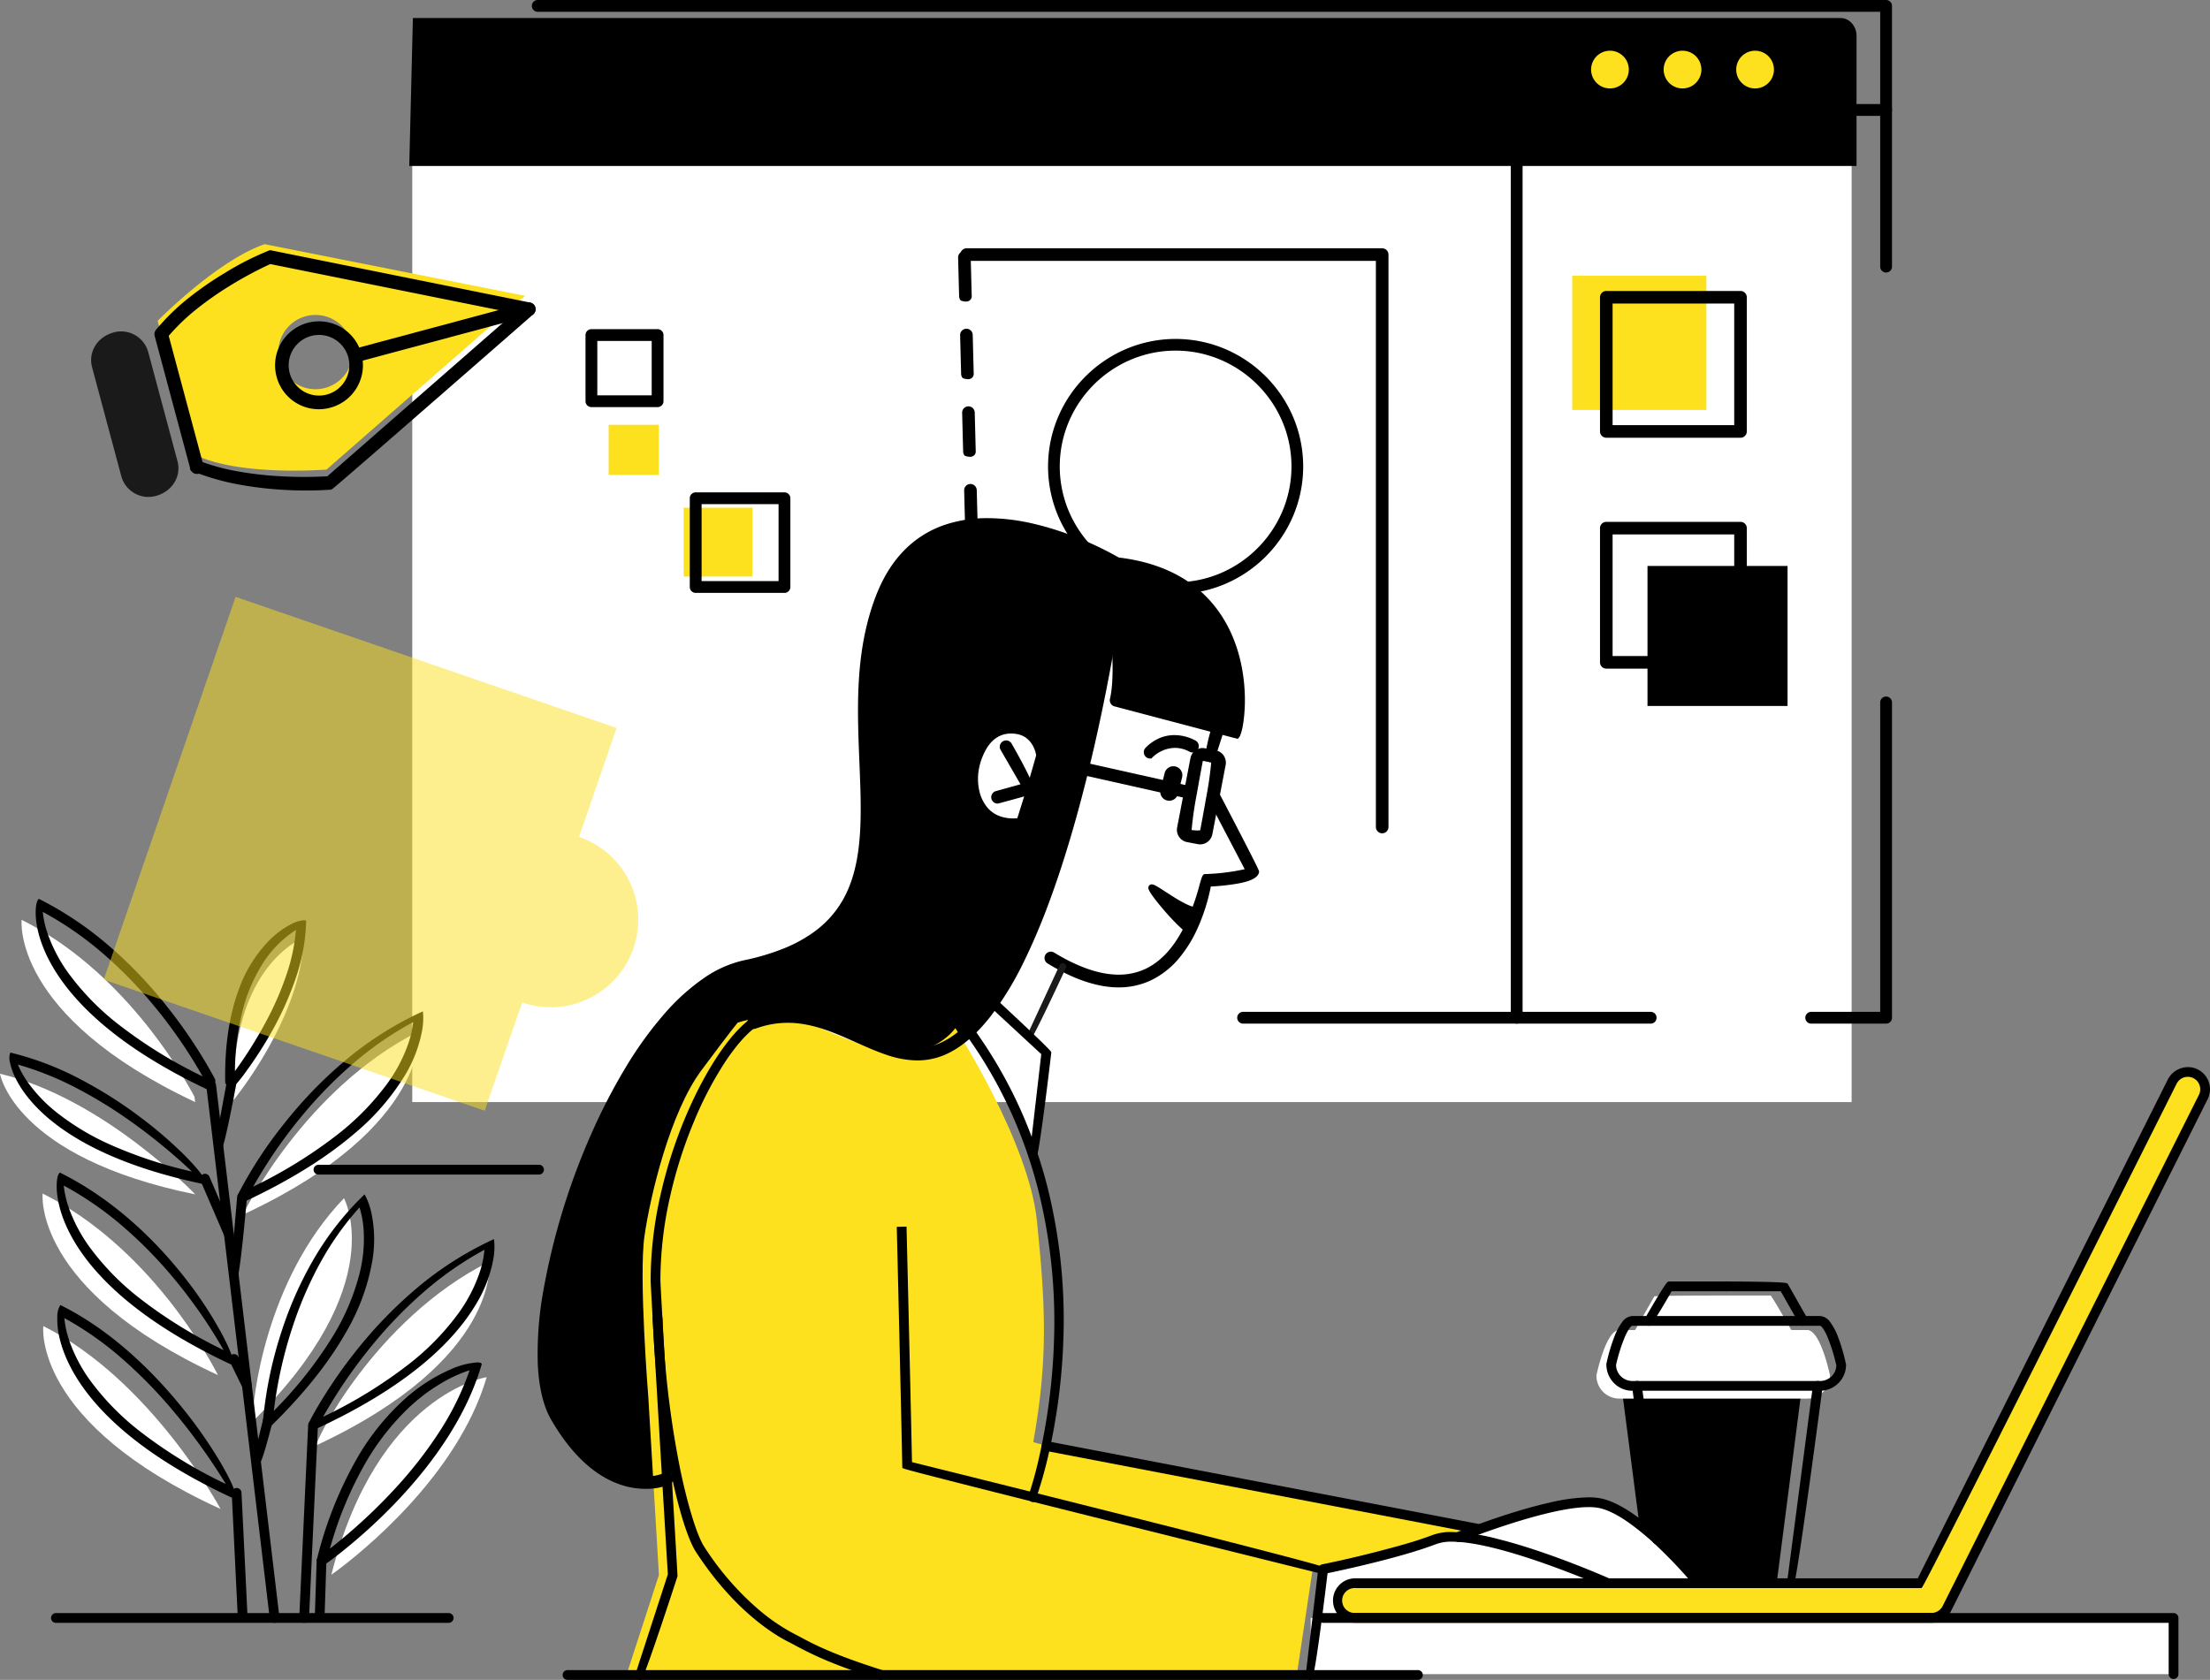
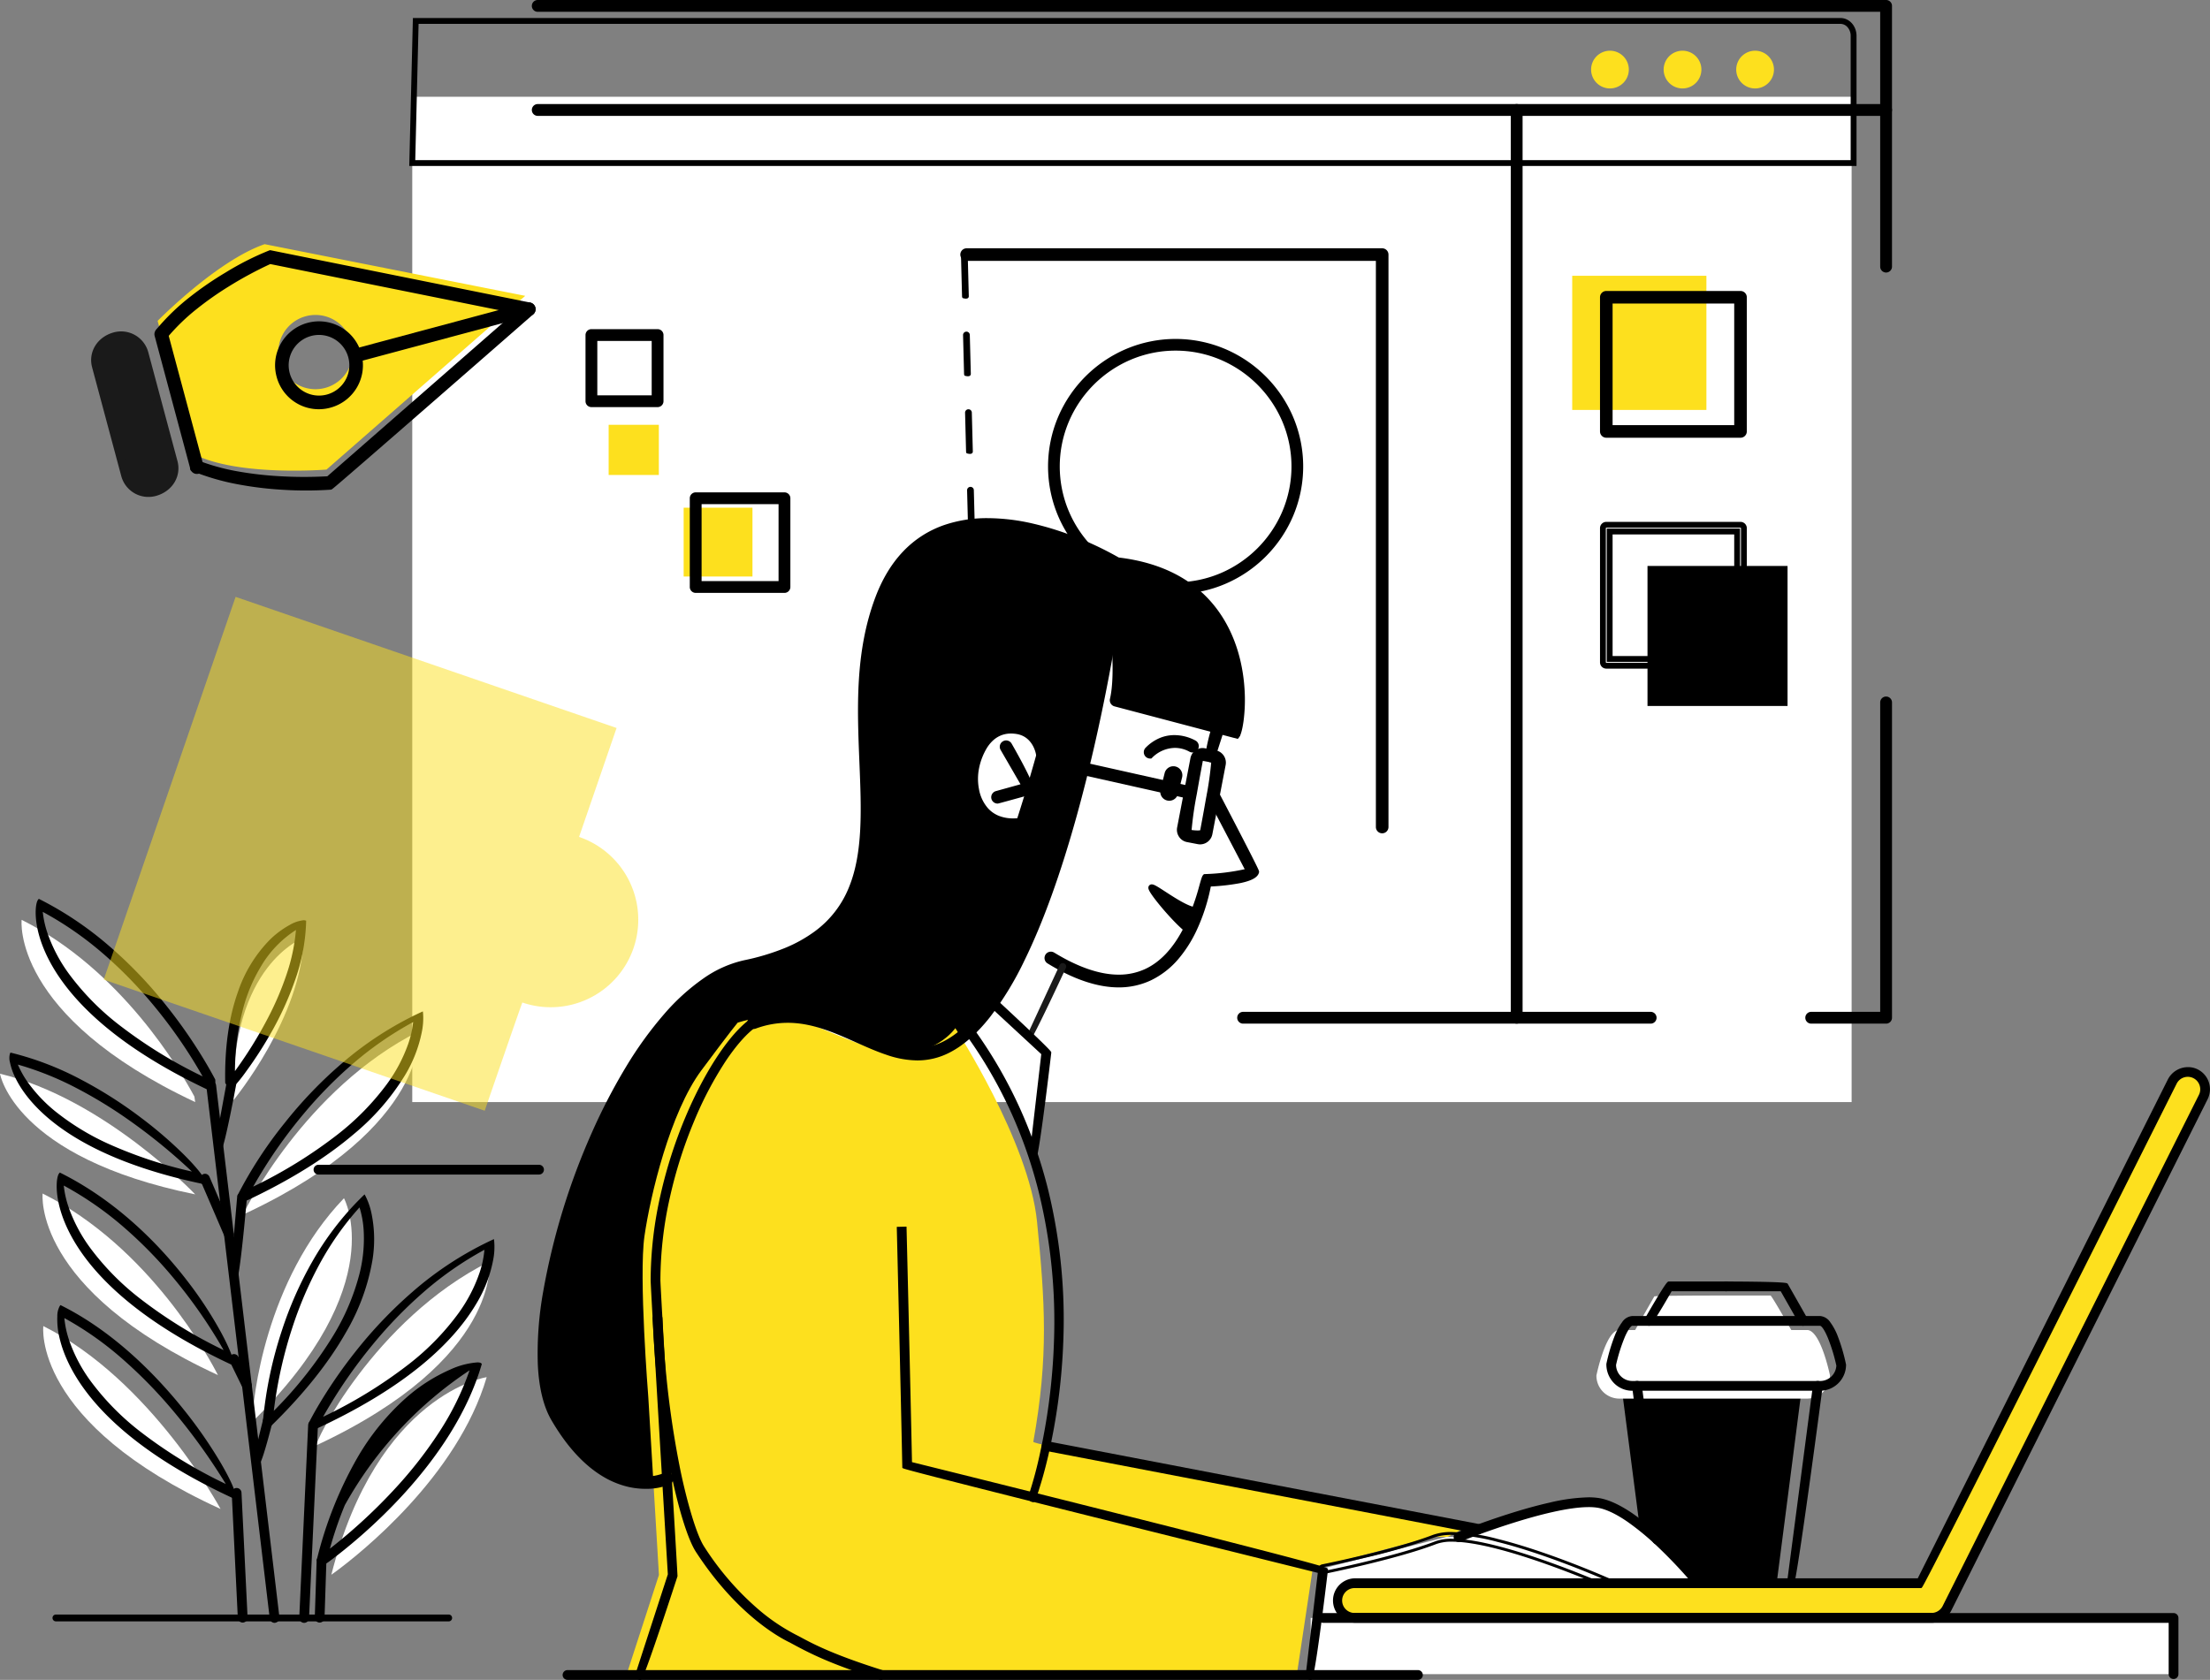
<svg xmlns="http://www.w3.org/2000/svg" width="755.853" height="574.703" viewBox="0 0 755.853 574.703">
  <rect x="0" y="0" width="755.853" height="574.703" fill="#808080" stroke="none" />
  <g transform="translate(-124.001 -1276.133)">
    <rect width="295.098" height="19.229" transform="translate(572.29 1829.654)" fill="#fff" />
    <path d="M266.864,393.481H205.019l8.747,67.527h44.392Z" transform="translate(473.508 1356.613)" />
    <rect width="492.285" height="343.932" transform="translate(265 1309.237)" fill="#fff" />
-     <path d="M111.471,5.269h487.29c2.466,0,4.481,2.292,4.481,5.094V53.878H110.283Z" transform="translate(154.717 1278.029)" />
    <path d="M110.5,4.269H598.762c3.022,0,5.481,2.734,5.481,6.094V54.878H109.258ZM602.243,52.878V10.363a4.428,4.428,0,0,0-1.067-2.937,3.213,3.213,0,0,0-2.415-1.157H112.447l-1.14,46.609Z" transform="translate(154.717 1278.029)" />
    <path d="M133.563,20.427a6.453,6.453,0,1,0,6.453-6.452,6.45,6.45,0,0,0-6.453,6.452" transform="translate(584.251 1279.51)" fill="#fde01e" />
    <path d="M154.772,20.427a6.452,6.452,0,1,0,6.452-6.452,6.446,6.446,0,0,0-6.452,6.452" transform="translate(538.226 1279.51)" fill="#fde01e" />
    <path d="M175.982,20.427a6.451,6.451,0,1,0,6.446-6.452,6.444,6.444,0,0,0-6.446,6.452" transform="translate(492.199 1279.51)" fill="#fde01e" />
    <path d="M585.807,245.48l-41.482-10.8a114.556,114.556,0,0,0-.238-31.167s-13.827,71.921-24.379,97.874-23.892,54.935-42.207,53.966-28.377-10.911-39.294-12.49-18.554,1.872-18.554,1.872-18.479,19.254-25.491,44.77-7.9,32.685-7.033,57.666,3.584,53.606,3.584,53.606-14.761,6.595-28.2-8.476S347.88,466.3,348.641,455.658s1.1-28.887,10.515-52.349,18.663-49.523,40.974-69.05c0,0,6.546-6.191,21.462-9.465s30.081-12.122,35.052-29.108,2.427-36.259,1.937-50.206-.116-45.841,14.318-60.515,37.6-11.279,48.753-6.914,22.554,9.456,22.554,9.456,29.472,3.885,36.746,22.564a77.106,77.106,0,0,1,4.856,35.409" transform="translate(-38.6 1281.237)" />
    <path d="M382.7,503.217a25.056,25.056,0,0,1-9.853-2.022,31.467,31.467,0,0,1-11.083-8.225c-6.287-7.045-10.366-13.7-12.469-20.346a44.008,44.008,0,0,1-1.654-17.038c.069-.971.134-2.009.2-3.108a185.333,185.333,0,0,1,2.221-20.823,139.914,139.914,0,0,1,8.159-28.719c.668-1.664,1.348-3.375,2.006-5.03,4.413-11.1,8.976-22.577,15.059-33.606a126.026,126.026,0,0,1,10.447-16.1,102.675,102.675,0,0,1,13.72-14.681,29.121,29.121,0,0,1,5.321-3.636,60.852,60.852,0,0,1,16.6-6.064,53.848,53.848,0,0,0,20.868-9.231,36.552,36.552,0,0,0,13.438-19.18,81.806,81.806,0,0,0,2.939-20.974c.183-7.075-.234-14.141-.6-20.375-.178-3.017-.346-5.866-.44-8.54a161.449,161.449,0,0,1,1.578-30.178c2.242-14.111,6.625-24.565,13.026-31.073a35.069,35.069,0,0,1,13.8-8.593A46.541,46.541,0,0,1,501.09,173.3a59.418,59.418,0,0,1,20.926,3.815c10.413,4.074,21.165,8.837,22.467,9.416a73.741,73.741,0,0,1,15.739,4.32,50.283,50.283,0,0,1,12.54,7.025,28.231,28.231,0,0,1,9.122,11.828,77.137,77.137,0,0,1,3.879,13.588,82.051,82.051,0,0,1,1.344,11.436,62.7,62.7,0,0,1-.31,10.891l-.16,1.106-43.436-11.3.135-.891c.006-.037.573-3.826.825-9.5a116.051,116.051,0,0,0-.3-15.182c-1.416,7.066-3.959,19.461-7.026,33.094-2.776,12.336-5.432,23.259-7.9,32.467a239.054,239.054,0,0,1-8.3,26.36c-2.19,5.386-5.117,12.443-8.345,19.257a142.8,142.8,0,0,1-9.6,17.484,53.466,53.466,0,0,1-11.149,12.811,25.523,25.523,0,0,1-6.3,3.717,18.51,18.51,0,0,1-6.845,1.344c-.313,0-.631-.008-.946-.025-11.086-.585-19.118-4.362-26.2-7.694-4.777-2.246-8.9-4.186-13.181-4.805a39.169,39.169,0,0,0-5.577-.4,34.117,34.117,0,0,0-12.251,2.124,113.848,113.848,0,0,0-9.9,12.578,121.943,121.943,0,0,0-8.353,14.066,95.509,95.509,0,0,0-6.858,17.551c-3.4,12.384-5.432,20.657-6.439,28.891-1.012,8.275-.977,16.392-.559,28.475.857,24.659,3.553,53.26,3.58,53.546l.068.715-.656.293A22.268,22.268,0,0,1,382.7,503.217ZM501.09,175.3a44.55,44.55,0,0,0-14.46,2.259,33.087,33.087,0,0,0-13.019,8.1c-6.1,6.206-10.3,16.294-12.477,29.985a159.429,159.429,0,0,0-1.555,29.794c.093,2.649.261,5.487.438,8.492.37,6.274.79,13.385.6,20.545a83.755,83.755,0,0,1-3.019,21.485,37.982,37.982,0,0,1-5.624,11.557,40.7,40.7,0,0,1-8.528,8.657,55.855,55.855,0,0,1-21.646,9.59,58.96,58.96,0,0,0-15.967,5.81,27.679,27.679,0,0,0-5.023,3.407l-.027.025a99.271,99.271,0,0,0-13.463,14.405,124.042,124.042,0,0,0-10.282,15.85c-6.022,10.919-10.562,22.337-14.952,33.379-.658,1.656-1.339,3.368-2.008,5.035a137.942,137.942,0,0,0-8.044,28.313,183.64,183.64,0,0,0-2.2,20.61c-.07,1.1-.135,2.145-.2,3.124a42.146,42.146,0,0,0,1.566,16.292c2.016,6.371,5.959,12.788,12.055,19.618a29.491,29.491,0,0,0,10.373,7.716,23.068,23.068,0,0,0,9.071,1.862,21.9,21.9,0,0,0,6.945-1.1c-.433-4.714-2.737-30.436-3.518-52.906-.421-12.185-.455-20.381.572-28.787,1.022-8.357,3.071-16.7,6.5-29.178A97.527,97.527,0,0,1,400.21,371.3a123.981,123.981,0,0,1,8.5-14.31,110.829,110.829,0,0,1,10.219-12.943l.134-.14.176-.08a34.665,34.665,0,0,1,13.245-2.373,41.184,41.184,0,0,1,5.863.422c4.574.662,9.029,2.757,13.746,4.975,6.92,3.254,14.764,6.943,25.458,7.507.28.015.562.022.84.022a16.52,16.52,0,0,0,6.107-1.2,23.534,23.534,0,0,0,5.8-3.43,52.278,52.278,0,0,0,10.716-12.34,140.864,140.864,0,0,0,9.461-17.239c3.207-6.769,6.12-13.792,8.3-19.154A237.227,237.227,0,0,0,527,274.894c2.456-9.181,5.106-20.077,7.875-32.386,4.718-20.967,8.193-39,8.227-39.179l1.97.032a109.368,109.368,0,0,1,1.083,21.788c-.187,4.206-.537,7.338-.722,8.791l39.506,10.281a68.513,68.513,0,0,0,.166-9.452,80.039,80.039,0,0,0-1.316-11.137,75.123,75.123,0,0,0-3.771-13.2,26.266,26.266,0,0,0-8.5-10.984,48.3,48.3,0,0,0-12.042-6.737,72.33,72.33,0,0,0-15.4-4.215l-.144-.019-.133-.059c-.114-.051-11.505-5.132-22.51-9.438a53.468,53.468,0,0,0-8.988-2.563A58.2,58.2,0,0,0,501.09,175.3Z" transform="translate(-38.6 1281.237)" />
    <path d="M583.741,243.089l-34-8.854s2.548-16.036,0-32.037c0,0-21.547,70.85-32.1,96.8s-24.017,56.329-42.2,53.969c-17.913-2.33-18.1-8.03-29.014-9.609a52.065,52.065,0,0,0-20.062,1.134s-18.7,18.308-25.709,43.825-8.078,32.289-7.207,57.267,3.272,55.236,3.272,55.236-14.761,6.595-28.2-8.475-14.633-28.475-13.873-39.109,1.106-26.427,10.516-49.887,17.416-44.892,35.787-63.806c0,0,9.273-11.1,22.191-13.95,14.916-3.294,33.449-10.431,39.665-31.169,5.069-16.951,1.387-38.444.907-52.394s.48-41.532,14.916-56.21,30.382-12.665,45.108-8.913c11.615,2.959,27.018,11.011,27.018,11.011s20.856,1.078,28.135,19.761a77.075,77.075,0,0,1,4.852,35.412" transform="translate(-44.606 1281.2)" />
    <path d="M388.709,503.254a25.057,25.057,0,0,1-9.853-2.021,31.468,31.468,0,0,1-11.083-8.224,63.926,63.926,0,0,1-8.071-11.146A49,49,0,0,1,355.3,471.4a51.8,51.8,0,0,1-1.647-18.24c.059-.839.116-1.7.176-2.62a163.3,163.3,0,0,1,2.193-19.6,143.273,143.273,0,0,1,8.216-27.966q.7-1.756,1.4-3.5c4.459-11.151,8.672-21.683,14.006-31.8a135.264,135.264,0,0,1,9-14.817,113.793,113.793,0,0,1,11.57-13.993,50.866,50.866,0,0,1,13.543-10.778,35.808,35.808,0,0,1,9.174-3.477c9.353-2.065,16.8-4.977,22.76-8.9a40.144,40.144,0,0,0,9.61-8.751,38.756,38.756,0,0,0,6.553-12.827,73.187,73.187,0,0,0,2.6-20.43c.05-7.074-.514-14.242-1.012-20.565-.314-3.984-.61-7.748-.725-11.077a131.045,131.045,0,0,1,1.879-28.052c2.391-12.615,6.874-22.336,13.324-28.894a44.2,44.2,0,0,1,6.766-5.671,36.641,36.641,0,0,1,6.953-3.681,37.648,37.648,0,0,1,14.12-2.568,75.437,75.437,0,0,1,18.229,2.74,114,114,0,0,1,18.028,6.672c4.614,2.073,8.178,3.891,9.018,4.324a38.437,38.437,0,0,1,11.454,2.938,33.662,33.662,0,0,1,9.614,6.1,29.992,29.992,0,0,1,7.723,11.344A77.025,77.025,0,0,1,583.7,220.9a82,82,0,0,1,1.343,11.438,62.728,62.728,0,0,1-.312,10.9l-.16,1.106-35.96-9.364.142-.9c.006-.04.635-4.048.946-9.943a113.672,113.672,0,0,0-.354-17.231c-2.017,6.561-6.079,19.685-10.744,34.266-11.094,34.671-17.017,50.788-20.032,58.2-4.912,12.085-10.725,25.874-17.556,36.58a54.715,54.715,0,0,1-10.844,12.973,24.744,24.744,0,0,1-6.109,3.79,17.113,17.113,0,0,1-6.631,1.378h0a16.492,16.492,0,0,1-2.115-.138c-10.323-1.343-14.872-3.79-18.885-5.949a27.269,27.269,0,0,0-10.143-3.662,48.31,48.31,0,0,0-6.876-.482,51.263,51.263,0,0,0-12.521,1.52,104.242,104.242,0,0,0-9.959,12.069,112.568,112.568,0,0,0-8.42,13.734,90.354,90.354,0,0,0-6.887,17.393c-3.535,12.864-5.516,20.835-6.532,28.7-1.071,8.288-1.046,16.642-.64,28.27.861,24.672,3.246,54.889,3.27,55.192l.056.7-.645.288A22.276,22.276,0,0,1,388.709,503.254ZM505.754,175.2a35.687,35.687,0,0,0-13.383,2.428,34.64,34.64,0,0,0-6.572,3.48,42.2,42.2,0,0,0-6.458,5.415c-13.919,14.152-15.14,40.831-14.629,55.474.113,3.286.408,7.028.72,10.99.5,6.364,1.069,13.576,1.018,20.736a75.121,75.121,0,0,1-2.686,20.989,40.748,40.748,0,0,1-6.893,13.485,42.138,42.138,0,0,1-10.086,9.19c-6.17,4.061-13.834,7.065-23.429,9.184a33.8,33.8,0,0,0-8.634,3.273,46.051,46.051,0,0,0-6.86,4.547,46.669,46.669,0,0,0-6.144,5.8l-.024.028-.026.027a111.8,111.8,0,0,0-11.393,13.775,133.3,133.3,0,0,0-8.864,14.6c-5.286,10.022-9.479,20.507-13.918,31.607q-.7,1.742-1.4,3.5a141.3,141.3,0,0,0-8.1,27.579,161.593,161.593,0,0,0-2.165,19.375c-.06.919-.117,1.786-.176,2.631a49.876,49.876,0,0,0,1.575,17.547,46.993,46.993,0,0,0,4.227,10.031,61.928,61.928,0,0,0,7.819,10.794,29.492,29.492,0,0,0,10.372,7.715,23.067,23.067,0,0,0,9.07,1.862,21.765,21.765,0,0,0,6.957-1.1c-.373-4.819-2.429-31.983-3.217-54.534-.409-11.732-.433-20.171.656-28.6,1.031-7.98,3.027-16.017,6.587-28.971a92.373,92.373,0,0,1,7.051-17.806,114.609,114.609,0,0,1,8.584-13.991,101.231,101.231,0,0,1,10.339-12.477l.178-.174.238-.071a51.193,51.193,0,0,1,13.326-1.668,50.319,50.319,0,0,1,7.162.5,29.281,29.281,0,0,1,10.8,3.88c3.861,2.077,8.238,4.431,18.2,5.727a14.5,14.5,0,0,0,1.857.121h0a15.125,15.125,0,0,0,5.858-1.223,22.756,22.756,0,0,0,5.609-3.489,53.546,53.546,0,0,0,10.431-12.505c6.74-10.564,12.51-24.255,17.389-36.258,10.413-25.611,31.852-96.005,32.068-96.713l1.944.134a106.807,106.807,0,0,1,.967,22.23c-.233,4.4-.632,7.712-.837,9.223l32.018,8.337a68.521,68.521,0,0,0,.167-9.456,80.009,80.009,0,0,0-1.314-11.138,75.015,75.015,0,0,0-3.771-13.2,28.013,28.013,0,0,0-7.18-10.567,31.633,31.633,0,0,0-9.013-5.735,36.453,36.453,0,0,0-11.062-2.823l-.217-.012-.194-.1c-.153-.08-15.435-8.032-26.8-10.928A73.588,73.588,0,0,0,505.754,175.2Z" transform="translate(-44.606 1281.2)" />
    <path d="M422.652,234.864l-7.207,24.392s-16.611,1.106-17.167-12.192,6.476-20.7,11.086-20.949,10.684-.57,13.289,8.749" transform="translate(58.041 1299.027)" fill="#fff" />
    <path d="M365.819,235.576l-1.621-1.7-4.145-.97-2.02,1.33-4.768,23.892,1.156,2.18,4.61,1.036,2.36-1.211Z" transform="translate(175.321 1301.392)" fill="#fff" />
    <path d="M422.909,313.54l-17.9-17.234-7.607,8.4s20.167,39.669,21.421,44.059Z" transform="translate(58.911 1323.194)" fill="#fff" />
    <path d="M574.288,474.823l-5.366,2.8h-5.1l-41.038,10.8-5.433,36.171-229.631,1.3,11.441-35.231-3.647-61.015s-3.294-41.111-1.3-54.943,8.773-42.318,19.464-56.689,12.434-16.323,12.434-16.323,11.5-3.8,19.59-1.387,26.38,11.955,36.2,11.853c12.876-.133,18.631-8.579,18.631-8.579s25.221,38.752,27.945,66.218,4,46.022-1.274,75.309c-.161,1.464,147.081,29.723,147.081,29.723" transform="translate(50.206 1324.293)" fill="#fde01e" />
    <path d="M361.772,450.958H244.084s-7.033.966-5.885,5.229a14.36,14.36,0,0,0,3.88,6.627l-10.723.028,1.971-16.96L275.554,435.1h5.1s28.621-10.82,40.047-11.847,17.3,4.884,19.957,6.98,21.115,20.724,21.115,20.724" transform="translate(343.206 1366.812)" fill="#fff" />
    <path d="M246.079,271.863c0,7.271,3.857,13.162,8.612,13.162s8.614-5.892,8.614-13.162-3.857-13.16-8.614-13.16-8.612,5.9-8.612,13.16" transform="translate(421.886 1310.263)" fill="#fff" />
    <path d="M108.4,488.6H302.046L388.07,316.959a5.926,5.926,0,1,1,10.6,5.31L310.987,497.217a5.92,5.92,0,0,1-6.218,3.168c-.681.063-196.367.063-196.367.063a5.925,5.925,0,1,1,0-11.849" transform="translate(478.887 1329.172)" fill="#fde01e" />
    <path d="M197.96,397.9c.556-2.594,3.563-15.5,7.818-15.5H211.2l6.533-11.481c.535-.312,20.16-.312,20.16-.312h19.63c.528.312,7.068,11.793,7.068,11.793H270c4.256,0,7.271,12.911,7.827,15.5A7.853,7.853,0,0,1,270,405.867H205.778a7.842,7.842,0,0,1-7.831-7.835.392.392,0,0,1,.013-.129" transform="translate(472.052 1348.747)" fill="#fff" />
    <rect width="23.536" height="23.536" transform="translate(357.821 1449.826)" fill="#fde01e" />
    <rect width="17.163" height="17.166" transform="translate(332.169 1421.462)" fill="#fde01e" />
    <path d="M598.209,361.979s4.3,33.13-59.08,62.8c-1.219,0,19.506-42.974,59.08-62.8" transform="translate(-306.844 1345.78)" fill="#fff" />
    <path d="M607.58,378.379c36.914,18.5,60.62,62.574,60.62,62.574-64.754-29.594-60.62-62.574-60.62-62.574" transform="translate(-468.762 1351.42)" fill="#fff" />
    <path d="M592.932,391.385c-9.971,33.994-43.389,60.393-51.382,66.326l-1.751,1.267c15.788-62.052,53.133-67.593,53.133-67.593" transform="translate(-302.474 1355.894)" fill="#fff" />
    <path d="M605.419,345.837s16.3,29.609-31.3,76.447c-.048-7.292,4.435-48.515,31.3-76.447" transform="translate(-363.773 1340.229)" fill="#fff" />
    <path d="M617.229,303.316s3.641,32.36-58.342,61.86l-1.922.86c.452-.93,21.12-43.1,60.264-62.72" transform="translate(-349.881 1325.605)" fill="#fff" />
    <path d="M610.381,279.553c-.423,26.931-23.905,55.481-23.905,55.481-1.3-46.247,23.905-55.481,23.905-55.481" transform="translate(-382.587 1317.433)" fill="#fff" />
    <path d="M614.025,274.963c34.114,17.1,54.182,51.329,59.08,60.46l.277,1.894c-63.071-29.633-59.357-62.353-59.357-62.353" transform="translate(-482.622 1315.854)" fill="#fff" />
    <path d="M608.235,344.639c36.746,18.413,57.21,56.72,59.956,62.111-63.662-29.387-59.956-62.111-59.956-62.111" transform="translate(-469.651 1339.816)" fill="#fff" />
    <path d="M680.743,355.414c-62.059-12.627-66.76-41.273-66.76-41.273,35.78,8.57,66.76,41.273,66.76,41.273" transform="translate(-489.982 1329.328)" fill="#fff" />
    <path d="M539.249,420.917c65.143-29.8,61.642-62.727,61.461-64.121-41.161,18.886-62.305,62.013-62.515,62.443.273,1.47.652,1.677,1.054,1.677m59.164-62.066c-.273,7.068-4.856,34.267-56.917,59.114,4.856-8.976,24.376-42.039,56.917-59.114" transform="translate(-308.183 1343.997)" />
    <path d="M539.358,421.417h-.109c-1.018,0-1.344-1-1.545-2.086l-.03-.162.072-.148c.056-.116,1.413-2.888,4.089-7.322A166.39,166.39,0,0,1,553.7,394.628a150.958,150.958,0,0,1,19.576-20.547,115.92,115.92,0,0,1,27.221-17.74l.617-.283.088.673a22.931,22.931,0,0,1-.37,6.568,45.193,45.193,0,0,1-5.931,15.162c-4.211,7.051-10.343,13.93-18.227,20.447-9.771,8.077-22.294,15.635-37.222,22.463Zm-.639-2.107a2.652,2.652,0,0,0,.353,1.017.212.212,0,0,0,.09.08c14.8-6.777,27.2-14.269,36.88-22.269,7.8-6.444,13.853-13.237,18.005-20.189a44.2,44.2,0,0,0,5.8-14.823,25.027,25.027,0,0,0,.42-5.575q-.667.312-1.332.635l-.026.685a33.017,33.017,0,0,1-1.711,8.86,53.365,53.365,0,0,1-7.419,14.3,88.351,88.351,0,0,1-17.157,17.6,162.356,162.356,0,0,1-30.914,18.785l-1.386.661.731-1.351c1.258-2.325,3.387-6.062,6.387-10.658a174.441,174.441,0,0,1,11.745-15.944,150.786,150.786,0,0,1,16.959-17.474,119.191,119.191,0,0,1,17.26-12.572,119.422,119.422,0,0,0-19.473,13.759,149.958,149.958,0,0,0-19.446,20.411,165.373,165.373,0,0,0-11.8,16.966C540.352,416.091,539.036,418.674,538.719,419.31Zm59.144-59.6a115.228,115.228,0,0,0-21.06,14.7,149.786,149.786,0,0,0-16.845,17.358,171.849,171.849,0,0,0-17.269,25.072A159.368,159.368,0,0,0,572,398.848a87.356,87.356,0,0,0,16.965-17.4,52.368,52.368,0,0,0,7.282-14.03A33.338,33.338,0,0,0,597.863,359.709Z" transform="translate(-308.183 1343.997)" />
    <path d="M663.974,438.4c1.759-2.275-22.313-46.454-59.129-64.9-1.859,2.275-5.2,35.059,58.632,64.79a1.181,1.181,0,0,0,.5.109m-58.5-61.947c30.319,16.015,51.585,49.527,57.053,58.8-51.957-24.8-56.739-51.754-57.053-58.8" transform="translate(-460.016 1349.744)" />
    <path d="M664.219,438.9h-.245a1.672,1.672,0,0,1-.711-.157c-19.364-9.02-34.4-19.183-44.688-30.2-9.425-10.1-12.933-18.9-14.216-24.507a26.691,26.691,0,0,1-.738-7.27,7.214,7.214,0,0,1,.836-3.577l.253-.31.358.179c18.485,9.261,33.019,24.566,41.956,35.775a156.1,156.1,0,0,1,12.258,17.64c2.775,4.7,4.71,8.719,5.174,10.759a1.757,1.757,0,0,1-.088,1.478Zm-59.161-64.731c-.4,1.1-.914,4.44.276,9.64,2.275,9.94,8.854,18.564,13.972,24.047,10.174,10.9,25.058,20.965,44.238,29.915a8.722,8.722,0,0,0-.5-1.717l-.734-.35a164.073,164.073,0,0,1-30.884-18.719,89.157,89.157,0,0,1-17.2-17.5,53.484,53.484,0,0,1-7.489-14.2,32.721,32.721,0,0,1-1.766-8.808l-.039-.872.772.408a111.5,111.5,0,0,1,21.032,14.705A163.416,163.416,0,0,1,643.7,408.059a205.325,205.325,0,0,1,17.782,24.5c-.462-.928-.988-1.927-1.568-2.976a147.8,147.8,0,0,0-11.837-17.787,158.016,158.016,0,0,0-18.835-20.579A111.264,111.264,0,0,0,605.058,374.171Zm.97,3.148a33.083,33.083,0,0,0,1.658,7.649,52.491,52.491,0,0,0,7.351,13.935,88.165,88.165,0,0,0,17.007,17.3,160.947,160.947,0,0,0,29.195,17.878,203.544,203.544,0,0,0-18.3-25.374,162.414,162.414,0,0,0-16.857-17.235A111.427,111.427,0,0,0,606.028,377.319Z" transform="translate(-460.016 1349.744)" />
    <path d="M542.6,456.607a15.618,15.618,0,0,0,2.441-1.49c9.657-7.166,41.906-33.154,51.816-66.949-1.673-1.429-39.6,4.891-55.391,66.983.676,1.394.907,1.457,1.134,1.457m51.414-67.159c-10.229,31.684-41.094,56.756-49.436,63.084,13.7-49.782,41.882-60.945,49.436-63.084" transform="translate(-308.627 1354.728)" />
-     <path d="M542.674,457.107H542.6c-.575,0-.93-.39-1.584-1.739l-.08-.164.045-.177a133.492,133.492,0,0,1,13.842-34.859,83.033,83.033,0,0,1,16.659-20.514,57.96,57.96,0,0,1,15.125-9.7,26.843,26.843,0,0,1,9.288-2.454c.847,0,1.139.166,1.285.29l.246.21-.091.311c-9.956,33.951-42.317,60.027-52,67.21l0,0a15.089,15.089,0,0,1-2.58,1.561Zm-.683-2.012a4.558,4.558,0,0,0,.586.983,16.942,16.942,0,0,0,2.163-1.365c9.574-7.1,41.458-32.788,51.488-66.2-.089-.007-.2-.012-.337-.012a26.234,26.234,0,0,0-8.9,2.375,56.951,56.951,0,0,0-14.858,9.536,82.036,82.036,0,0,0-16.455,20.269A132.339,132.339,0,0,0,541.991,455.1Zm1.709-1.272.392-1.423a129.954,129.954,0,0,1,12.493-30.676,85.485,85.485,0,0,1,14.668-18.961,63.493,63.493,0,0,1,13.535-10,45.1,45.1,0,0,1,9.086-3.8l.9-.255-.287.889a96.2,96.2,0,0,1-10.922,22.451,145.121,145.121,0,0,1-14.609,18.782,186.872,186.872,0,0,1-24.078,22.1ZM593.234,390.2a45.626,45.626,0,0,0-7.971,3.444,62.5,62.5,0,0,0-13.32,9.839,84.488,84.488,0,0,0-14.494,18.74,127.664,127.664,0,0,0-11.989,29,187.2,187.2,0,0,0,22.754-21.059,144.121,144.121,0,0,0,14.509-18.652A96.109,96.109,0,0,0,593.234,390.2Z" transform="translate(-308.627 1354.728)" />
+     <path d="M542.674,457.107H542.6c-.575,0-.93-.39-1.584-1.739l-.08-.164.045-.177a133.492,133.492,0,0,1,13.842-34.859,83.033,83.033,0,0,1,16.659-20.514,57.96,57.96,0,0,1,15.125-9.7,26.843,26.843,0,0,1,9.288-2.454c.847,0,1.139.166,1.285.29l.246.21-.091.311c-9.956,33.951-42.317,60.027-52,67.21l0,0a15.089,15.089,0,0,1-2.58,1.561Zm-.683-2.012a4.558,4.558,0,0,0,.586.983,16.942,16.942,0,0,0,2.163-1.365c9.574-7.1,41.458-32.788,51.488-66.2-.089-.007-.2-.012-.337-.012A132.339,132.339,0,0,0,541.991,455.1Zm1.709-1.272.392-1.423a129.954,129.954,0,0,1,12.493-30.676,85.485,85.485,0,0,1,14.668-18.961,63.493,63.493,0,0,1,13.535-10,45.1,45.1,0,0,1,9.086-3.8l.9-.255-.287.889a96.2,96.2,0,0,1-10.922,22.451,145.121,145.121,0,0,1-14.609,18.782,186.872,186.872,0,0,1-24.078,22.1ZM593.234,390.2a45.626,45.626,0,0,0-7.971,3.444,62.5,62.5,0,0,0-13.32,9.839,84.488,84.488,0,0,0-14.494,18.74,127.664,127.664,0,0,0-11.989,29,187.2,187.2,0,0,0,22.754-21.059,144.121,144.121,0,0,0,14.509-18.652A96.109,96.109,0,0,0,593.234,390.2Z" transform="translate(-308.627 1354.728)" />
    <path d="M570.613,423.644c48.508-47.254,33.008-76.94,32.325-78.179-28.831,27.784-33.462,68.619-34.117,76.523,1.361,1.6,1.575,1.656,1.791,1.656m30.918-75.5c2.352,6.511,8.391,33.137-30.172,71.941,1.169-11.051,6.655-46.491,30.172-71.941" transform="translate(-354.371 1340.101)" />
    <path d="M570.816,424.144h-.2c-.445,0-.747-.158-2.172-1.832l-.135-.158.017-.207a139.07,139.07,0,0,1,6.516-30.923A127,127,0,0,1,585.1,367.783,101.243,101.243,0,0,1,602.591,345.1l.47-.453.315.572a23.861,23.861,0,0,1,2.11,6.23,43.812,43.812,0,0,1,.23,15.922,73.125,73.125,0,0,1-9.057,24.538c-5.932,10.46-14.578,21.256-25.7,32.088Zm-1.479-2.322a11.929,11.929,0,0,0,1.159,1.237c10.94-10.69,19.449-21.334,25.293-31.639a72.138,72.138,0,0,0,8.939-24.2,42.821,42.821,0,0,0-.22-15.559A25.867,25.867,0,0,0,602.8,346.3q-.517.506-1.028,1.022l.234.647a32.679,32.679,0,0,1,1.729,8.664,49.943,49.943,0,0,1-1.457,15.485,78.883,78.883,0,0,1-9.172,21.522,142.758,142.758,0,0,1-21.388,26.791l-1,1.008.149-1.413a150.234,150.234,0,0,1,6.728-30.676,130.191,130.191,0,0,1,9.03-21.028,103.523,103.523,0,0,1,12.158-17.838A102.772,102.772,0,0,0,585.97,368.28a126,126,0,0,0-10.182,23.058A138.374,138.374,0,0,0,569.337,421.822ZM601.33,349.1A101.081,101.081,0,0,0,587.5,368.8a129.19,129.19,0,0,0-8.96,20.866,150.269,150.269,0,0,0-6.522,29.034,140.062,140.062,0,0,0,20.227-25.573,77.89,77.89,0,0,0,9.059-21.247,48.948,48.948,0,0,0,1.431-15.174A32.852,32.852,0,0,0,601.33,349.1Z" transform="translate(-354.371 1340.101)" />
    <path d="M557.363,362.837a25.53,25.53,0,0,0,2.4-.956c62.051-29.539,59.174-61.706,59.023-63.06-41.009,18.784-61.614,60.567-62.472,62.334.438,1.555.739,1.681,1.05,1.681m59.088-61.972c-.41,7.046-5.473,33.662-56.477,58.313,5.385-9.907,24.432-41.489,56.477-58.313" transform="translate(-350.582 1324.06)" />
    <path d="M557.414,363.337h-.051c-.8,0-1.157-.719-1.531-2.046l-.052-.183.083-.171a144.581,144.581,0,0,1,16.238-24.88,147.777,147.777,0,0,1,19.417-20.2,116.684,116.684,0,0,1,27.058-17.49l.629-.288.076.687a23.273,23.273,0,0,1-.438,6.417,45.957,45.957,0,0,1-5.814,14.853,80.889,80.889,0,0,1-17.523,20.1c-9.356,7.958-21.31,15.426-35.53,22.2l-.011.005a23.037,23.037,0,0,1-2.5.989Zm-.567-2.135a2.813,2.813,0,0,0,.482,1.128c.379-.108,1.5-.578,2.223-.9,57.415-27.332,58.963-56.821,58.782-61.847q-.674.314-1.346.64l-.039.674a33.191,33.191,0,0,1-1.851,8.751,54.209,54.209,0,0,1-7.509,14.068A89.822,89.822,0,0,1,590.57,341.05a163.448,163.448,0,0,1-30.377,18.579l-1.4.676.742-1.365a165.538,165.538,0,0,1,18.3-26.646A147.871,147.871,0,0,1,594.539,315.3a120.15,120.15,0,0,1,16.342-11.875,119.962,119.962,0,0,0-18.713,13.189,146.774,146.774,0,0,0-19.285,20.064A144.817,144.817,0,0,0,556.848,361.2Zm59.034-59.468a116.143,116.143,0,0,0-20.69,14.327A146.872,146.872,0,0,0,578.6,332.937a165.973,165.973,0,0,0-17.422,25.1,160.436,160.436,0,0,0,28.772-17.77,88.829,88.829,0,0,0,16.833-17.14,53.214,53.214,0,0,0,7.372-13.806A33.591,33.591,0,0,0,615.882,301.733Z" transform="translate(-350.582 1324.06)" />
    <path d="M587.747,332.105c1.872-1.6,24.645-29.6,25.075-56.63-2.633-.731-27.554,8.926-26.671,54.991.934,1.49,1.257,1.638,1.6,1.638m22.666-54.743c-1.226,21.5-16.8,43.884-21.942,50.723.021-35.624,16.586-47.737,21.942-50.723" transform="translate(-384.626 1316.018)" />
    <path d="M587.932,332.605h-.185c-.657,0-1.11-.42-2.02-1.873l-.074-.117,0-.139c-.228-11.9,1.251-22.38,4.4-31.146a46.756,46.756,0,0,1,10.343-17.175,30.433,30.433,0,0,1,7.314-5.6,11.809,11.809,0,0,1,4.777-1.617,1.771,1.771,0,0,1,.475.056l.372.1-.006.386a65.6,65.6,0,0,1-3.863,20.179,108.724,108.724,0,0,1-8.2,17.907,133.245,133.245,0,0,1-8.463,13.107,51.613,51.613,0,0,1-4.725,5.808Zm-1.284-2.287a4.73,4.73,0,0,0,.954,1.234,111.306,111.306,0,0,0,12.788-18.475,107.722,107.722,0,0,0,8.123-17.741,65.1,65.1,0,0,0,3.8-19.392,11.959,11.959,0,0,0-4.138,1.493,29.425,29.425,0,0,0-7.07,5.417,45.768,45.768,0,0,0-10.116,16.813C587.9,308.285,586.437,318.6,586.648,330.318Zm1.323-.734v-1.5a89.155,89.155,0,0,1,2.7-22.662,56.939,56.939,0,0,1,6.343-15.2c4.83-7.882,10.315-11.715,13.154-13.3l.794-.443-.052.908c-.529,9.282-3.745,19.731-9.558,31.058a142.934,142.934,0,0,1-12.484,19.937Zm21.881-51.315a36.98,36.98,0,0,0-11.983,12.477,55.942,55.942,0,0,0-6.229,14.933,86.754,86.754,0,0,0-2.656,20.877,142.231,142.231,0,0,0,11.482-18.564,102.484,102.484,0,0,0,6.25-14.753A64.173,64.173,0,0,0,609.852,278.269Z" transform="translate(-384.626 1316.018)" />
    <path d="M668.776,334.645a4.443,4.443,0,0,0,.875-3.231c-5.471-10.351-25.568-44.216-59.719-61.328-1.838,2.283-4.755,34.8,58.34,64.45a1.216,1.216,0,0,0,.5.109m-58.194-61.6c31.663,16.613,50.707,47.784,56.451,58.307-50.995-24.651-56.048-51.267-56.451-58.307" transform="translate(-472.527 1314.178)" />
    <path d="M669.006,335.145h-.229a1.721,1.721,0,0,1-.712-.154c-19.238-9.039-34.181-19.207-44.421-30.222-9.365-10.075-12.864-18.83-14.149-24.4s-.733-9.624.048-10.6l.253-.314.361.181a116.712,116.712,0,0,1,23.069,15.412,149.182,149.182,0,0,1,17.705,17.913,171.916,171.916,0,0,1,12.3,16.634c3.249,4.993,5.524,9.054,6.86,11.582l.04.076.013.085a4.925,4.925,0,0,1-.99,3.63ZM610.15,270.756a9.1,9.1,0,0,0-.406,2.567,25.446,25.446,0,0,0,.724,6.82c2.28,9.877,8.821,18.473,13.908,23.945,10.152,10.921,24.992,21.013,44.109,30a.627.627,0,0,0,.074.028,4.04,4.04,0,0,0,.606-2.548,167.165,167.165,0,0,0-19-27.957,148.184,148.184,0,0,0-17.586-17.793A116,116,0,0,0,610.15,270.756Zm58.069,61.727-1.4-.678a163.373,163.373,0,0,1-30.37-18.579,89.771,89.771,0,0,1-17.014-17.336,54.169,54.169,0,0,1-7.5-14.066,33.112,33.112,0,0,1-1.846-8.747l-.05-.882.782.41a116.024,116.024,0,0,1,21.463,14.7,147.453,147.453,0,0,1,16.631,16.855,167.436,167.436,0,0,1,18.563,26.952Zm-57.068-58.568a33.514,33.514,0,0,0,1.724,7.584,53.172,53.172,0,0,0,7.366,13.8,88.777,88.777,0,0,0,16.826,17.139,160.352,160.352,0,0,0,28.76,17.767,167.7,167.7,0,0,0-17.682-25.4,146.449,146.449,0,0,0-16.518-16.741A115.564,115.564,0,0,0,611.151,273.916Z" transform="translate(-472.527 1314.178)" />
    <path d="M664.108,404.332c-.648-6.385-21.55-45.882-58.863-64.572-1.839,2.282-4.755,34.817,58.37,64.461a1.116,1.116,0,0,0,.493.112m-58.215-61.614c31.817,16.712,51.155,48.662,56.454,58.307-51-24.645-56.048-51.261-56.454-58.307" transform="translate(-460.653 1338.139)" />
    <path d="M664.661,404.832h-.553a1.611,1.611,0,0,1-.711-.161c-19.243-9.037-34.192-19.205-44.436-30.223-9.369-10.078-12.869-18.836-14.155-24.408s-.733-9.623.049-10.593l.253-.314.36.181c20.072,10.054,34.655,25.693,43.354,37.043a132.905,132.905,0,0,1,11.5,17.584c2.456,4.563,4.1,8.526,4.281,10.341Zm-59.2-64.4a9.094,9.094,0,0,0-.406,2.566,25.443,25.443,0,0,0,.724,6.819c2.28,9.881,8.824,18.479,13.913,23.952,10.092,10.855,24.816,20.89,43.768,29.83a17.729,17.729,0,0,0-.55-1.743l-.783-.378A163.329,163.329,0,0,1,631.755,382.9a89.733,89.733,0,0,1-17.014-17.335,54.158,54.158,0,0,1-7.5-14.068,33.171,33.171,0,0,1-1.846-8.751l-.051-.882.782.411a115.452,115.452,0,0,1,21.593,14.868A149.705,149.705,0,0,1,644.446,374.2a171.627,171.627,0,0,1,17.07,24.331c-.56-1.207-1.246-2.58-2.073-4.117a131.888,131.888,0,0,0-11.415-17.45C639.457,365.781,625.138,350.406,605.462,340.43Zm1,3.157a33.567,33.567,0,0,0,1.724,7.587,53.165,53.165,0,0,0,7.366,13.805,88.739,88.739,0,0,0,16.826,17.138,160.294,160.294,0,0,0,28.756,17.76,169.879,169.879,0,0,0-17.453-25.034A148.706,148.706,0,0,0,627.064,357.9,115.057,115.057,0,0,0,606.461,343.586Z" transform="translate(-460.653 1338.139)" />
    <path d="M677.77,353.182c1.134-2.717-30.188-35.438-65.892-43.989-1.232,2.527,4.089,30.805,65.111,43.764a1.744,1.744,0,0,0,.781.224m-64.463-41.21c28.835,7.667,54.477,30.925,62,38.223-48.537-10.856-59.692-31.908-62-38.223" transform="translate(-484.013 1327.626)" />
    <path d="M678.1,353.682h-.333a2.138,2.138,0,0,1-.94-.247c-19.1-4.062-34.6-10.014-46.055-17.688-10.4-6.971-15.245-13.878-17.472-18.445a21.687,21.687,0,0,1-1.877-5.352,5.525,5.525,0,0,1,0-2.975l.176-.36.39.093a104.279,104.279,0,0,1,23.879,9.207A147.869,147.869,0,0,1,656.2,330.863a143.463,143.463,0,0,1,14.706,12.649c3.532,3.517,6.167,6.652,7.049,8.387a1.8,1.8,0,0,1,.277,1.476ZM612.246,309.8c-.086.977.206,3.48,1.955,7.066,2.174,4.456,6.91,11.206,17.13,18.053,11.36,7.611,26.756,13.517,45.761,17.553l.032.007a10.546,10.546,0,0,0-.986-1.58l-.945-.211a153.69,153.69,0,0,1-29.937-9.7,86.381,86.381,0,0,1-18.6-11.217,52.158,52.158,0,0,1-9.922-10.4,31.655,31.655,0,0,1-3.894-7.226l-.329-.9.927.246a105.746,105.746,0,0,1,20.894,8.219,155.968,155.968,0,0,1,18.256,11.1,195.735,195.735,0,0,1,21.472,17.5c-.548-.628-1.151-1.293-1.8-1.982a133.8,133.8,0,0,0-14.351-12.9,149.331,149.331,0,0,0-21.024-13.853A105.146,105.146,0,0,0,612.246,309.8Zm1.887,2.919a32.2,32.2,0,0,0,3.415,6.079,51.165,51.165,0,0,0,9.733,10.2,85.388,85.388,0,0,0,18.388,11.084,150.346,150.346,0,0,0,27.982,9.23,194.509,194.509,0,0,0-21.642-17.675A154.964,154.964,0,0,0,633.872,320.6,105.894,105.894,0,0,0,614.134,312.716Z" transform="translate(-484.013 1327.626)" />
    <path d="M615.746,500.729a1.2,1.2,0,0,0,1.163-1.309l-21.669-182a1.114,1.114,0,0,0-1.3-1.023,1.177,1.177,0,0,0-1.025,1.3l21.672,182a1.175,1.175,0,0,0,1.162,1.032" transform="translate(-397.827 1330.099)" />
    <path d="M615.773,501.229h-.027a1.671,1.671,0,0,1-1.659-1.473l-21.672-182a1.678,1.678,0,0,1,1.46-1.858,1.912,1.912,0,0,1,.247-.016,1.611,1.611,0,0,1,1.613,1.475L617.4,499.361a1.609,1.609,0,0,1-.339,1.2,1.847,1.847,0,0,1-1.267.664Zm-21.65-184.348a.915.915,0,0,0-.12.008H594a.676.676,0,0,0-.588.748l21.672,182a.679.679,0,0,0,.64.591.848.848,0,0,0,.564-.289.608.608,0,0,0,.128-.461l-21.669-182A.617.617,0,0,0,594.122,316.881Z" transform="translate(-397.827 1330.099)" />
    <path d="M584.294,471.02a1.173,1.173,0,0,0,1.169-1.117l3.043-65.909a1.17,1.17,0,0,0-1.114-1.226,1.183,1.183,0,0,0-1.224,1.113l-3.047,65.911a1.175,1.175,0,0,0,1.117,1.228Z" transform="translate(-356.27 1359.808)" />
    <path d="M584.294,471.52h-.078a1.678,1.678,0,0,1-1.595-1.749l3.047-65.913a1.672,1.672,0,0,1,1.724-1.59h.022a1.675,1.675,0,0,1,1.592,1.746l-3.043,65.912A1.667,1.667,0,0,1,584.294,471.52Zm-.044-1h.044a.677.677,0,0,0,.67-.639l3.043-65.91a.673.673,0,0,0-.626-.7.686.686,0,0,0-.713.634l-3.047,65.912A.676.676,0,0,0,584.25,470.52Z" transform="translate(-356.27 1359.808)" />
    <path d="M582.129,459.051a1.176,1.176,0,0,0,1.173-1.128l.64-19.4a1.173,1.173,0,0,0-1.13-1.211,1.116,1.116,0,0,0-1.211,1.126l-.641,19.4a1.173,1.173,0,0,0,1.128,1.211Z" transform="translate(-348.801 1371.686)" />
    <path d="M582.129,459.551h-.058a1.674,1.674,0,0,1-1.611-1.726l.641-19.411a1.609,1.609,0,0,1,1.618-1.607c.039,0,.078,0,.117,0a1.673,1.673,0,0,1,1.6,1.727l-.64,19.4A1.685,1.685,0,0,1,582.129,459.551Zm-.032-1h.032a.677.677,0,0,0,.674-.645l.64-19.4a.669.669,0,0,0-.182-.483.661.661,0,0,0-.464-.211h-.019l-.058,0a.624.624,0,0,0-.619.649l-.641,19.4A.672.672,0,0,0,582.1,458.551Z" transform="translate(-348.801 1371.686)" />
    <path d="M604.277,465.012a1.183,1.183,0,0,0,1.169-1.226l-2.079-42.7a1.173,1.173,0,0,0-2.342.113l2.083,42.7a1.173,1.173,0,0,0,1.169,1.117" transform="translate(-397.269 1365.724)" />
    <path d="M604.289,465.512h-.012a1.667,1.667,0,0,1-1.669-1.594l-2.083-42.7a1.683,1.683,0,0,1,1.585-1.749h.032a1.686,1.686,0,0,1,1.724,1.591l2.079,42.7a1.686,1.686,0,0,1-1.644,1.749Zm-2.141-45.042a.671.671,0,0,0-.625.7l2.083,42.7a.678.678,0,0,0,.658.641.687.687,0,0,0,.682-.7l-2.079-42.7A.681.681,0,0,0,602.148,420.47Z" transform="translate(-397.269 1365.724)" />
    <path d="M595.592,417.761c1.134-.892,4.757-15.542,4.757-15.542a1.17,1.17,0,1,0-2.273-.558l-3.619,14.65a1.158,1.158,0,0,0,.855,1.415.945.945,0,0,0,.28.035" transform="translate(-383.333 1359.117)" />
    <path d="M595.765,418.261h-.173a1.425,1.425,0,0,1-.413-.053,1.658,1.658,0,0,1-1.206-2.022l3.618-14.645a1.681,1.681,0,0,1,1.6-1.281,1.563,1.563,0,0,1,.428.06,1.663,1.663,0,0,1,1.213,2.02c-.009.035-.919,3.711-1.957,7.449-2.139,7.706-2.726,8.168-2.977,8.365Zm3.428-17a.68.68,0,0,0-.631.52l-3.619,14.65a.654.654,0,0,0,.071.5.663.663,0,0,0,.369.291c.267-.446.965-2.05,2.559-7.8,1.022-3.689,1.913-7.288,1.922-7.324a.664.664,0,0,0-.491-.809l-.022-.006A.563.563,0,0,0,599.193,401.261Z" transform="translate(-383.333 1359.117)" />
    <path d="M605.551,397.284c1.093-.4,1.337-1.1,1.05-1.684l-4.42-9.059a1.171,1.171,0,0,0-2.1,1.029l4.422,9.059a1.174,1.174,0,0,0,1.054.654" transform="translate(-397.102 1354.001)" />
    <path d="M605.641,397.784h-.089a1.684,1.684,0,0,1-1.5-.934l-4.422-9.061a1.675,1.675,0,0,1,.769-2.234,1.637,1.637,0,0,1,.732-.171,1.68,1.68,0,0,1,1.5.938l4.42,9.059a1.47,1.47,0,0,1,.059,1.206,2.17,2.17,0,0,1-1.385,1.166Zm-4.513-11.4a.648.648,0,0,0-.29.068.674.674,0,0,0-.311.9l4.421,9.058a.677.677,0,0,0,.523.369,1.223,1.223,0,0,0,.71-.563.471.471,0,0,0-.028-.4l-4.421-9.061A.674.674,0,0,0,601.127,386.385Z" transform="translate(-397.102 1354.001)" />
    <path d="M602.36,374.394c1.169-1.075,3.532-28.414,3.532-28.414a1.18,1.18,0,0,0-1.074-1.267,1.338,1.338,0,0,0-1.269,1.075l-2.359,27.335a1.176,1.176,0,0,0,1.071,1.271Z" transform="translate(-397.937 1339.842)" />
    <path d="M602.555,374.894l-.336,0a1.676,1.676,0,0,1-1.526-1.813l2.359-27.341a1.624,1.624,0,0,1,.666-1.127,1.907,1.907,0,0,1,1.094-.4h.025l.025,0a1.682,1.682,0,0,1,1.529,1.806c-.006.071-.6,6.922-1.329,13.816-.428,4.052-.819,7.328-1.161,9.735-.2,1.436-.394,2.578-.563,3.395-.258,1.244-.436,1.61-.639,1.8Zm1.492-29.06-2.358,27.331a.667.667,0,0,0,.156.491.676.676,0,0,0,.243.183,31.19,31.19,0,0,0,.867-4.73c.337-2.418.721-5.665,1.141-9.65.715-6.791,1.292-13.457,1.3-13.524a.679.679,0,0,0-.593-.723A.847.847,0,0,0,604.047,345.834Z" transform="translate(-397.937 1339.842)" />
    <path d="M605.084,339.719c1.148-.953,5.126-22.47,5.126-22.47a1.166,1.166,0,0,0-.933-1.365,1.134,1.134,0,0,0-1.365.934l-3.975,21.515a1.162,1.162,0,0,0,.934,1.365,1.076,1.076,0,0,0,.214.022" transform="translate(-405.939 1329.918)" />
    <path d="M605.265,340.219h-.18a1.571,1.571,0,0,1-.309-.031,1.672,1.672,0,0,1-1.33-1.947l3.975-21.514a1.635,1.635,0,0,1,1.606-1.369,1.75,1.75,0,0,1,.347.035,1.673,1.673,0,0,1,1.328,1.947c-.01.054-1.008,5.448-2.134,10.888-2.311,11.168-2.887,11.646-3.163,11.876Zm3.762-23.862a.639.639,0,0,0-.623.553l-3.975,21.513a.663.663,0,0,0,.42.752c.278-.589,1.024-2.835,2.782-11.35,1.107-5.36,2.079-10.614,2.089-10.666a.663.663,0,0,0-.533-.783l-.009,0A.749.749,0,0,0,609.027,316.358Z" transform="translate(-405.939 1329.918)" />
    <path d="M613.892,361.394c1.06-.347,1.33-1.036,1.075-1.627l-8.206-19.061a1.133,1.133,0,0,0-1.528-.613,1.155,1.155,0,0,0-.614,1.533l8.2,19.057a1.159,1.159,0,0,0,1.071.711" transform="translate(-411.581 1338.215)" />
    <path d="M613.972,361.894h-.08a1.659,1.659,0,0,1-1.532-1.017l-8.2-19.053a1.655,1.655,0,0,1,.866-2.186,1.529,1.529,0,0,1,.674-.155,1.673,1.673,0,0,1,1.522,1.028l8.2,19.058a1.488,1.488,0,0,1,0,1.214,2.117,2.117,0,0,1-1.38,1.086ZM605.7,340.483a.538.538,0,0,0-.243.057l-.032.015a.647.647,0,0,0-.355.357.66.66,0,0,0,.008.514l8.2,19.059a.663.663,0,0,0,.539.4,1.167,1.167,0,0,0,.7-.518.488.488,0,0,0-.008-.407L606.3,340.9A.663.663,0,0,0,605.7,340.483Z" transform="translate(-411.581 1338.215)" />
    <path d="M353.9,237.256c1.544-4.6,3.431-10.614,3.444-10.669a1.17,1.17,0,0,0-.757-1.472,1.156,1.156,0,0,0-1.47.761,67.158,67.158,0,0,0-2.38,10.085,1.167,1.167,0,0,0,1.036,1.289.8.8,0,0,0,.126.007" transform="translate(184.456 1298.689)" />
    <path d="M354.621,238.256H353.9a1.789,1.789,0,0,1-.256-.015,2.173,2.173,0,0,1-1.9-2.388,68.259,68.259,0,0,1,2.423-10.285,2.189,2.189,0,0,1,2.055-1.518,2.075,2.075,0,0,1,.689.118,2.177,2.177,0,0,1,1.388,2.72h0c-.207.689-2.043,6.494-3.449,10.686Zm1.6-12.205a.184.184,0,0,0-.151.13c-.292.9-1.194,3.929-1.806,6.775,1.083-3.338,2.029-6.349,2.116-6.631l.012-.039a.171.171,0,0,0-.108-.218l-.034-.012A.079.079,0,0,0,356.223,226.051Z" transform="translate(184.456 1298.689)" />
    <path d="M360.487,234.7c6.847-6.427,13.564-2.426,13.858-2.251a1.171,1.171,0,0,0,1.232-1.992c-.09-.048-8.559-5.187-15.928,2.251a1.171,1.171,0,0,0,.837,1.992" transform="translate(156.882 1299.94)" />
    <path d="M360.883,235.7h-.4a2.171,2.171,0,0,1-1.519-.619l-.01-.01a2.181,2.181,0,0,1-.02-3.065,14.8,14.8,0,0,1,5.033-3.409,13.016,13.016,0,0,1,4.825-.914,15.326,15.326,0,0,1,7.269,1.9l.047.028a2.179,2.179,0,0,1,.693,2.98,2.166,2.166,0,0,1-2.975.713,10.228,10.228,0,0,0-4.9-1.246,11.217,11.217,0,0,0-7.762,3.37Zm7.912-6.017a11.613,11.613,0,0,0-8.435,3.729.156.156,0,0,0-.043.095,14.56,14.56,0,0,1,4.253-2.622,12,12,0,0,1,4.364-.825,12.176,12.176,0,0,1,5.921,1.529l.017.01a.166.166,0,0,0,.228-.053l0-.006a.171.171,0,0,0-.05-.231A13.432,13.432,0,0,0,368.8,229.687Z" transform="translate(156.882 1299.94)" />
    <path d="M413.081,260.766a24.741,24.741,0,0,0,2.829-.179,1.165,1.165,0,0,0,1.021-1.3,1.15,1.15,0,0,0-1.3-1.025c-5.251.654-9.262-.571-12.031-3.584-3.588-3.907-4.264-10.149-3.329-14.6.71-3.413,3.745-14.331,14.233-12.463,6.2,1.177,7.193,7.689,7.207,7.758a1.128,1.128,0,0,0,1.322.986,1.159,1.159,0,0,0,.988-1.322c-.4-2.844-2.818-8.538-9.087-9.722-9.868-1.873-15.263,6.158-16.964,14.29-.966,4.666-.536,11.832,3.907,16.656,1.972,2.145,5.447,4.5,11.206,4.5" transform="translate(57.603 1298.686)" />
    <path d="M413.081,261.766h0c-6.208-.007-9.92-2.629-11.941-4.828a17.7,17.7,0,0,1-4.229-8.885,23.194,23.194,0,0,1,.08-8.651,23.789,23.789,0,0,1,4.835-10.476,14.268,14.268,0,0,1,4.438-3.534,12.971,12.971,0,0,1,5.857-1.351,16.142,16.142,0,0,1,3,.292,11.781,11.781,0,0,1,7.359,4.623,13.577,13.577,0,0,1,2.531,5.937,2.158,2.158,0,0,1-1.8,2.451,2.033,2.033,0,0,1-.4.04,2.138,2.138,0,0,1-2.089-1.856c-.107-.618-1.178-5.934-6.4-6.93a12.264,12.264,0,0,0-2.136-.2c-3.337,0-6.066,1.583-8.113,4.706a21.706,21.706,0,0,0-2.825,7.174,18.444,18.444,0,0,0-.029,7.11A13.456,13.456,0,0,0,404.335,254a10.086,10.086,0,0,0,3.7,2.559,13.283,13.283,0,0,0,4.957.873,20.441,20.441,0,0,0,2.5-.162,2.1,2.1,0,0,1,.315-.024,2.175,2.175,0,0,1,.223,4.335A25.522,25.522,0,0,1,413.081,261.766Zm-.961-35.726a11.18,11.18,0,0,0-8.776,4.186,21.77,21.77,0,0,0-4.4,9.583c-.92,4.441-.513,11.239,3.663,15.774a12.29,12.29,0,0,0,3.87,2.826,15.537,15.537,0,0,0,6.6,1.357,23.873,23.873,0,0,0,2.713-.172.159.159,0,0,0,.109-.061.168.168,0,0,0,.034-.127.17.17,0,0,0-.134-.16h-.014l-.038.005a22.462,22.462,0,0,1-2.764.179,13.134,13.134,0,0,1-10.127-4.079c-3.837-4.178-4.558-10.785-3.571-15.48a23.741,23.741,0,0,1,3.11-7.861,13.086,13.086,0,0,1,3.835-3.914,10.84,10.84,0,0,1,5.95-1.7,14.271,14.271,0,0,1,2.492.229l.011,0c6.537,1.242,7.867,7.771,8,8.551l0,.022.005.039a.169.169,0,0,0,.109.14h.007l.038-.008.038-.005a.161.161,0,0,0,.11-.064.15.15,0,0,0,.029-.116l0-.012a11.7,11.7,0,0,0-2.155-5.025,9.685,9.685,0,0,0-6.128-3.854A14.142,14.142,0,0,0,412.12,226.041Z" transform="translate(57.603 1298.686)" />
    <path d="M402.408,249.642c.312-.042,11.447-3.133,11.447-3.133.7-1.716-7.512-15.88-7.512-15.88a1.167,1.167,0,0,0-2.02,1.169l7.443,12.858-9.673,2.685a1.171,1.171,0,0,0,.316,2.3" transform="translate(62.776 1300.404)" />
    <path d="M402.475,250.642h-.067a2.186,2.186,0,0,1-2.092-1.584l0-.006a2.178,2.178,0,0,1,1.506-2.672l8.432-2.341L403.46,232.3a2.153,2.153,0,0,1,.776-2.957,2.105,2.105,0,0,1,1.1-.308,2.173,2.173,0,0,1,1.876,1.09h0c.021.036,2.086,3.6,4.038,7.334,1.153,2.2,2.044,4.036,2.648,5.448,1.065,2.489,1.125,3.389.887,3.975l-.185.456-.474.132c-7.433,2.063-11.33,3.127-11.582,3.16Zm-.234-2.128a.176.176,0,0,0,.105.116c.96-.242,6.419-1.747,10.467-2.869-.024-.093-.055-.2-.1-.33l-10.358,2.875A.178.178,0,0,0,402.241,248.514Zm3.092-17.475a.1.1,0,0,0-.057.016l-.037.022a.147.147,0,0,0-.072.093.153.153,0,0,0,.017.12l0,.008,5.605,9.685q-.656-1.334-1.5-2.938c-1.876-3.564-3.8-6.88-3.815-6.913l0,0A.17.17,0,0,0,405.332,231.038Z" transform="translate(62.776 1300.404)" />
    <path d="M365.07,246.353a2.08,2.08,0,0,0,2.514-1.505L369,239.187a2.075,2.075,0,1,0-4.026-1l-1.414,5.659a2.079,2.079,0,0,0,1.512,2.51" transform="translate(158.33 1302.664)" />
    <path d="M365.572,247.415h0a3.076,3.076,0,0,1-2.985-3.81L364,237.941a3.078,3.078,0,0,1,2.985-2.332,3.046,3.046,0,0,1,.741.092,3.089,3.089,0,0,1,2.242,3.728l-1.415,5.667A3.077,3.077,0,0,1,365.572,247.415Zm1.415-9.806a1.093,1.093,0,0,0-1.045.82l-1.413,5.657a1.075,1.075,0,0,0,2.087.518l1.413-5.658a1.084,1.084,0,0,0-.79-1.305A1.04,1.04,0,0,0,366.987,237.608Z" transform="translate(158.33 1302.664)" />
    <path d="M368.34,308.251a24.593,24.593,0,0,0,10.6-2.314c14.846-7,19.242-27.406,20.075-32.156,7.314-.382,15.7-1.407,16.345-4.061-.1-.82-13.607-26.615-13.607-26.615a1.172,1.172,0,0,0-2.075,1.089l13.176,25.151c-1.554.911-8.692,1.859-14.895,2.142-1.134,1.25-4.688,25.114-20.02,32.336-8.623,4.057-19.457,2.157-32.174-5.622a1.169,1.169,0,0,0-1.226,1.992c8.756,5.369,16.724,8.058,23.8,8.058" transform="translate(138.264 1304.683)" />
    <path d="M368.34,309.251c-7.263,0-15.448-2.761-24.327-8.206a2.169,2.169,0,0,1,1.128-4.017,2.208,2.208,0,0,1,1.134.315l.008,0c8.191,5.01,15.615,7.55,22.064,7.55a21.347,21.347,0,0,0,9.163-1.98c5.091-2.4,9.444-7.042,12.937-13.8a78.818,78.818,0,0,0,5.538-14.881c.647-2.281.869-3.021,1.231-3.419l.279-.308.415-.019a74.126,74.126,0,0,0,13.536-1.669l-12.657-24.162a2.172,2.172,0,0,1,3.846-2.018c.035.066,3.418,6.528,6.77,13.006,1.969,3.807,3.543,6.875,4.677,9.119,2.213,4.38,2.239,4.591,2.268,4.837l.022.18-.043.176c-.4,1.652-2.45,2.8-6.443,3.625a72.607,72.607,0,0,1-10.032,1.154,65.229,65.229,0,0,1-4.717,14.7,43.893,43.893,0,0,1-6.153,9.836,28.662,28.662,0,0,1-9.62,7.567A25.685,25.685,0,0,1,368.34,309.251Zm-23.2-10.222a.14.14,0,0,0-.125.063l-.011.018a.169.169,0,0,0-.02.13.153.153,0,0,0,.069.1c8.564,5.252,16.4,7.913,23.286,7.913a23.7,23.7,0,0,0,10.171-2.219,26.681,26.681,0,0,0,8.945-7.049,41.9,41.9,0,0,0,5.867-9.389,62.742,62.742,0,0,0,4.181-12.4,76.071,76.071,0,0,1-5.281,13.836c-3.7,7.161-8.363,12.1-13.862,14.694a23.331,23.331,0,0,1-10.014,2.171,34.217,34.217,0,0,1-10.968-1.98,61.824,61.824,0,0,1-12.135-5.86A.2.2,0,0,0,345.141,299.029Zm53.46-26.572c-.035.1-.074.22-.115.351l.475-.025c12.432-.649,14.849-2.446,15.317-3.09-1.058-2.394-8.449-16.643-13.414-26.124a.182.182,0,0,0-.158-.089.157.157,0,0,0-.074.018.175.175,0,0,0-.07.235l13.617,25.993-.822.482C411.422,271.342,403.778,272.184,398.6,272.457Z" transform="translate(138.264 1304.683)" />
    <path d="M359.373,266.7c.892-.521,10.564,7.491,15.2,7.834.008,2.223-.4,3.873-2.313,7.1-4.5-3.224-13.736-14.438-12.883-14.938" transform="translate(158.439 1313.006)" />
    <path d="M372.561,283.091l-.887-.636c-2.94-2.108-7.086-6.851-8.286-8.255-1.362-1.592-2.6-3.146-3.489-4.375-1.491-2.064-1.6-2.64-1.578-3.054a1.127,1.127,0,0,1,.548-.929,1.2,1.2,0,0,1,.615-.162c.748,0,1.757.616,4.683,2.52,3.151,2.051,7.913,5.151,10.477,5.34l.923.068,0,.925c.009,2.612-.586,4.462-2.452,7.617Zm-10.738-14.025c.805,1.085,1.926,2.494,3.357,4.152a63.676,63.676,0,0,0,6.779,6.928,10.718,10.718,0,0,0,1.587-4.754c-3.028-.669-7.119-3.332-10.471-5.515C362.673,269.615,362.243,269.335,361.823,269.066Z" transform="translate(158.439 1313.006)" />
    <path d="M359.357,262.933a3.278,3.278,0,0,0,3.211-2.664l4.548-23.678a3.281,3.281,0,0,0-2.613-3.837l-3.637-.7a3.225,3.225,0,0,0-3.844,2.611l-4.541,23.668a3.284,3.284,0,0,0,.508,2.469,3.206,3.206,0,0,0,2.1,1.375l3.645.7a3.176,3.176,0,0,0,.626.063m.9-28.6,3.809.714c.753,1.1-3.8,24.778-3.8,24.778-1.091.746-4.739.05-4.739.05-.746-1.1,3.794-24.778,3.794-24.778a.941.941,0,0,1,.931-.763" transform="translate(175.101 1301.073)" />
    <path d="M359.357,263.933a4.184,4.184,0,0,1-.818-.082l-3.638-.7a4.194,4.194,0,0,1-2.741-1.8,4.289,4.289,0,0,1-.661-3.213l4.542-23.67a4.357,4.357,0,0,1,1.419-2.479,4.18,4.18,0,0,1,2.731-1.01,4.526,4.526,0,0,1,.867.085l3.635.7a4.256,4.256,0,0,1,2.732,1.788l0,.007a4.282,4.282,0,0,1,.668,3.21l-4.548,23.681A4.277,4.277,0,0,1,359.357,263.933Zm.834-30.95a2.228,2.228,0,0,0-2.186,1.865l-4.541,23.669a2.27,2.27,0,0,0,.355,1.722,2.21,2.21,0,0,0,1.447.95l.008,0,3.654.7a2.182,2.182,0,0,0,.429.044,2.275,2.275,0,0,0,2.228-1.851l4.548-23.68a2.281,2.281,0,0,0-1.816-2.666l-3.641-.705A2.527,2.527,0,0,0,360.191,232.983Zm-1.736,28.189a19.184,19.184,0,0,1-3.114-.313l-.407-.078-.233-.343c-.248-.366-.3-.855-.221-2.012.051-.735.164-1.75.336-3.019.285-2.113.738-4.973,1.345-8.5,1.031-6,2.169-11.936,2.18-12a1.946,1.946,0,0,1,1.913-1.575h.093l4.308.807.234.343c.25.367.3.857.224,2.014-.051.735-.164,1.751-.335,3.02-.285,2.113-.738,4.973-1.345,8.5-1.033,6-2.172,11.935-2.183,11.994l-.078.4-.34.232A4.182,4.182,0,0,1,358.455,261.172Zm-2.009-2.161a15.258,15.258,0,0,0,2.009.161,4.924,4.924,0,0,0,.932-.072c.292-1.538,1.16-6.143,1.982-10.889a116.993,116.993,0,0,0,1.777-12.316l-2.856-.535c-.13.68-1.128,5.927-2.068,11.357A119.234,119.234,0,0,0,356.447,259.011Z" transform="translate(175.101 1301.073)" />
    <path d="M398.233,246.169c1.281-1.544.882-2.17.255-2.31l-36.945-8.272a1.13,1.13,0,0,0-1.4.882,1.173,1.173,0,0,0,.882,1.4l36.949,8.272a1.1,1.1,0,0,0,.259.028" transform="translate(132.861 1302.301)" />
    <path d="M398.7,247.169h-.47a2.109,2.109,0,0,1-.482-.053l-36.945-8.271a2.175,2.175,0,0,1-1.64-2.589,2.126,2.126,0,0,1,2.087-1.7,2.345,2.345,0,0,1,.507.056l36.947,8.272a1.687,1.687,0,0,1,1.28,1.088c.269.786-.053,1.714-.984,2.837Zm-37.45-10.615c-.037,0-.106,0-.132.122l0,.008a.174.174,0,0,0,.123.209l36.563,8.185a2.81,2.81,0,0,0,.181-.307l-36.662-8.208A.338.338,0,0,0,361.252,236.555Z" transform="translate(132.861 1302.301)" />
    <path d="M416.406,464.262c1.414-1.649,31.663-88.992-20.956-161.465a1.171,1.171,0,0,0-1.894,1.379c51.9,71.476,22.055,157.665,21.747,158.522a1.16,1.16,0,0,0,.71,1.494,1.094,1.094,0,0,0,.392.07" transform="translate(60.964 1325.261)" />
    <path d="M416.636,464.762h-.23a1.592,1.592,0,0,1-.564-.1,1.66,1.66,0,0,1-1.008-2.135,138.073,138.073,0,0,0,4.012-15.016c1.172-5.381,2.149-10.955,2.9-16.568.938-6.995,1.531-14.074,1.761-21.041a185.768,185.768,0,0,0-5.1-50.8,160.942,160.942,0,0,0-9.459-27.419,154.655,154.655,0,0,0-15.8-27.21,1.674,1.674,0,0,1,1.351-2.655,1.673,1.673,0,0,1,1.352.69,157.682,157.682,0,0,1,16.116,27.766,163.527,163.527,0,0,1,9.635,27.979,187.319,187.319,0,0,1,5.083,51.858,207.678,207.678,0,0,1-5.075,38.535c-1.207,5.211-2.335,9.039-3.069,11.334a27.318,27.318,0,0,1-1.76,4.612ZM394.5,302.814a.658.658,0,0,0-.392.129l-.005,0a.653.653,0,0,0-.266.432.664.664,0,0,0,.12.5,155.661,155.661,0,0,1,15.9,27.387,161.945,161.945,0,0,1,9.518,27.59,186.765,186.765,0,0,1,5.129,51.077c-.232,7-.827,14.113-1.77,21.141-.756,5.64-1.737,11.241-2.916,16.648a139.148,139.148,0,0,1-4.048,15.142.66.66,0,0,0,.366.839,103.116,103.116,0,0,0,4.585-15.663,206.959,206.959,0,0,0,4.979-38.377,186.1,186.1,0,0,0-5.128-51.417,162.45,162.45,0,0,0-9.572-27.69,156.683,156.683,0,0,0-15.96-27.469A.671.671,0,0,0,394.5,302.814Z" transform="translate(60.964 1325.261)" />
    <path d="M472.162,525.782c1.117-.8,12.228-35.024,12.228-35.024-.008-1.407-5.842-98.049-5.842-101.251-.035-38.525,19.876-77.945,33.055-87.124a1.167,1.167,0,0,0,.294-1.627,1.185,1.185,0,0,0-1.631-.294c-13.586,9.452-34.092,49.789-34.057,89.046,0,3.224,5.5,94.348,5.886,100.734l-11.046,34.012a1.174,1.174,0,0,0,.753,1.477,1.14,1.14,0,0,0,.36.052" transform="translate(-129.178 1324.554)" />
    <path d="M472.324,526.282h-.161a1.626,1.626,0,0,1-.52-.079,1.673,1.673,0,0,1-.967-.83,1.646,1.646,0,0,1-.1-1.277l11.015-33.919c-.214-3.531-5.881-97.371-5.881-100.669a133.068,133.068,0,0,1,3.409-29.256,158.336,158.336,0,0,1,8.552-26.638c6.641-15.748,15.19-28.608,22.312-33.562a1.685,1.685,0,0,1,2.327.418,1.667,1.667,0,0,1-.42,2.326c-3.237,2.254-6.9,6.381-10.6,11.933a123.713,123.713,0,0,0-10.708,20.406,154.548,154.548,0,0,0-8.249,25.908,130.567,130.567,0,0,0-3.285,28.465c0,1.951,2.251,40.022,3.9,67.82,1.086,18.366,1.944,32.872,1.947,33.429v.081l-.025.077c-.028.086-2.812,8.656-5.7,17.215-5.886,17.463-6.425,17.851-6.714,18.06ZM510.93,300.757a.671.671,0,0,0-.381.117c-3.337,2.322-7.116,6.557-10.925,12.246A126.732,126.732,0,0,0,488.59,334a157.331,157.331,0,0,0-8.5,26.47,132.067,132.067,0,0,0-3.384,29.035c0,3.318,5.827,99.733,5.885,100.7l.006.095-.029.09-11.046,34.012a.655.655,0,0,0,.04.51.681.681,0,0,0,.368.329c.406-.744,1.777-4.04,6.4-17.759,2.693-8,5.269-15.912,5.558-16.8-.05-1.282-.929-16.154-1.943-33.3-1.736-29.36-3.9-65.9-3.9-67.879a131.565,131.565,0,0,1,3.309-28.684,155.555,155.555,0,0,1,8.3-26.076c6.446-15.4,14.745-27.96,21.658-32.775a.667.667,0,0,0,.17-.93A.679.679,0,0,0,510.93,300.757Z" transform="translate(-129.178 1324.554)" />
    <path d="M516.419,499.886c1.309-1.431.966-2.087.353-2.282-17.444-5.51-24.079-9.109-28.933-11.735-5.405-2.673-19.19-10.362-32.478-30.79-4.12-6.334-12.571-35.83-14.353-78.4a1.17,1.17,0,1,0-2.338.094c1.662,39.722,9.622,71.742,14.728,79.584,13.621,20.93,27.889,28.883,31.935,30.82,6.323,3.42,13.079,7.081,30.728,12.654a1.135,1.135,0,0,0,.357.052" transform="translate(-90.948 1350.449)" />
    <path d="M516.639,500.386h-.22a1.629,1.629,0,0,1-.512-.077c-17.662-5.577-24.331-9.184-30.78-12.673l-.02-.011c-4.092-1.96-18.444-9.966-32.127-30.993-2.76-4.24-6.022-14.711-8.726-28.01-1.506-7.41-2.783-15.382-3.795-23.7-1.123-9.232-1.893-18.7-2.288-28.129a1.667,1.667,0,0,1,1.6-1.738h.026a1.665,1.665,0,0,1,1.712,1.6,322.946,322.946,0,0,0,6.289,52.7c1.9,9,5.134,21.062,7.983,25.442a97.507,97.507,0,0,0,19.1,21.942,66.694,66.694,0,0,0,13.185,8.673l.052.028c4.834,2.615,11.454,6.2,28.81,11.679a1.208,1.208,0,0,1,.853.834c.164.616-.159,1.356-.988,2.262ZM439.8,376.058a.67.67,0,0,0-.456.215.662.662,0,0,0-.174.48c.394,9.408,1.161,18.845,2.281,28.051,1.008,8.288,2.281,16.234,3.782,23.618a179.119,179.119,0,0,0,4.421,17.629,45.076,45.076,0,0,0,4.163,10.035c13.554,20.828,27.715,28.719,31.732,30.642l.053.028c6.408,3.466,13.035,7.051,30.61,12.6l.006,0c.661-.779.6-1.1.592-1.139-.019-.071-.113-.115-.189-.139-17.446-5.511-24.115-9.118-28.984-11.753l-.027-.015a67.687,67.687,0,0,1-13.373-8.8,98.5,98.5,0,0,1-19.295-22.165,42.447,42.447,0,0,1-3.787-9.054,170.1,170.1,0,0,1-4.337-16.726,323.961,323.961,0,0,1-6.31-52.868A.671.671,0,0,0,439.8,376.058Z" transform="translate(-90.948 1350.449)" />
    <path d="M467.1,507.491c1.165-1.029,5.44-37.24,5.44-37.24-.886-1.274-142.272-36.357-142.272-36.357-.578-28.124-1.863-80.452-1.863-80.452l-2.338.056s1.316,53.885,1.88,81.676C329.7,436.17,470.1,471,470.1,471l-4.159,35.178a1.17,1.17,0,0,0,1.025,1.3.985.985,0,0,0,.137.007" transform="translate(105.154 1342.844)" />
    <path d="M467.289,507.991H467.1a1.459,1.459,0,0,1-.2-.011,1.67,1.67,0,0,1-1.46-1.857l4.108-34.74c-4.123-1.023-37.162-9.225-69.99-17.435-70.7-17.682-71.572-18.175-71.857-18.337l-.247-.14-.006-.284c-.558-27.472-1.867-81.135-1.88-81.674l-.012-.5,3.338-.081.012.5c.013.521,1.28,52.175,1.855,80.071,3.883.964,37.313,9.267,70.434,17.609,20.588,5.185,37.029,9.37,48.868,12.439,7.031,1.822,12.5,3.266,16.243,4.292,6.383,1.747,6.494,1.905,6.646,2.125l.108.156-.022.188c-.011.091-1.083,9.161-2.284,18.241-2.453,18.548-3.018,19.047-3.322,19.315ZM328.44,434.825c5.807,1.849,94.614,23.992,141.777,35.694l.428.106-4.211,35.616a.672.672,0,0,0,.39.693,49.151,49.151,0,0,0,1.191-6.2c.5-3.159,1.1-7.425,1.794-12.679,1.047-7.94,1.987-15.784,2.193-17.514-1.886-.707-14.442-4.21-71.923-18.683-34.76-8.752-69.583-17.394-69.931-17.481l-.372-.092-.008-.383c-.541-26.339-1.717-74.509-1.85-79.95l-1.339.032C326.713,359.488,327.908,408.684,328.44,434.825Z" transform="translate(105.154 1342.844)" />
    <path d="M435.723,438.81c1.274-1.586.857-2.2.224-2.318l-148.034-28.41a1.132,1.132,0,0,0-1.369.927,1.163,1.163,0,0,0,.925,1.369L435.5,438.789a.979.979,0,0,0,.22.021" transform="translate(194.288 1361.625)" />
    <path d="M435.962,439.31h-.24a1.49,1.49,0,0,1-.322-.032L287.374,410.87a1.67,1.67,0,1,1,.643-3.277L436.041,436a1.174,1.174,0,0,1,.938.734c.223.6-.061,1.385-.867,2.389ZM287.652,408.551a.644.644,0,0,0-.616.547v.008a.663.663,0,0,0,.527.781L435.5,438.28c.648-.872.545-1.185.54-1.2-.023-.062-.149-.091-.187-.1L287.8,408.569A.637.637,0,0,0,287.652,408.551Z" transform="translate(194.288 1361.625)" />
    <path d="M436.328,349.766a22.866,22.866,0,0,0,10.523-2.555c38.633-19.527,57.267-146.06,58.041-151.437a1.161,1.161,0,0,0-.988-1.324,1.116,1.116,0,0,0-1.322.988c-.189,1.3-19.237,130.7-56.791,149.686-9.864,4.978-18.746,1.016-29.038-3.582-10.516-4.7-22.45-10.022-36.788-4.819a1.17,1.17,0,0,0,.794,2.2c13.461-4.895,24.428.013,35.042,4.757,6.933,3.1,13.621,6.084,20.527,6.084" transform="translate(1.398 1288.152)" />
    <path d="M436.328,350.766a32.947,32.947,0,0,1-10.57-1.932c-3.452-1.151-6.967-2.721-10.365-4.239l-.019-.008c-7.359-3.289-14.969-6.69-23.356-6.69a31.449,31.449,0,0,0-10.9,1.964,2.066,2.066,0,0,1-.756.143,2.18,2.18,0,0,1-2.035-1.438,2.139,2.139,0,0,1,.066-1.65,2.164,2.164,0,0,1,1.234-1.132,35.578,35.578,0,0,1,12.331-2.2c9.438,0,17.816,3.745,25.208,7.049,3.447,1.54,6.7,2.994,9.89,4.067a28.7,28.7,0,0,0,9.25,1.734,19.649,19.649,0,0,0,9.039-2.2c8.367-4.23,16.522-14.576,24.238-30.752,6.234-13.07,12.174-29.923,17.655-50.091,2.7-9.95,6.754-26.158,10.694-46.869,2.406-12.649,3.638-21.036,3.665-21.222a2.169,2.169,0,0,1,2.064-1.882,1.872,1.872,0,0,1,.459.057,2.161,2.161,0,0,1,1.767,2.446c-.144,1-1.472,10.1-3.97,23.228-3.2,16.834-6.864,32.75-10.879,47.307-5.548,20.113-11.612,36.954-18.025,50.055a109.147,109.147,0,0,1-11.817,19.43c-4.474,5.676-9.147,9.77-13.888,12.166A23.814,23.814,0,0,1,436.328,350.766Zm-44.31-14.87c8.814,0,16.622,3.49,24.173,6.864l.019.008c6.9,3.084,13.422,6,20.119,6a21.859,21.859,0,0,0,10.072-2.447c8.63-4.362,16.978-14.688,24.811-30.691,6.358-12.989,12.378-29.713,17.893-49.707,4-14.5,7.649-30.368,10.842-47.149,2.49-13.086,3.813-22.15,3.955-23.14v-.007a.155.155,0,0,0-.029-.12.163.163,0,0,0-.111-.065l-.072-.01-.027-.008a.26.26,0,0,0-.092.155v.005c-.012.084-1.25,8.54-3.68,21.31-2.181,11.466-5.813,28.931-10.729,47.02-5.512,20.284-11.494,37.25-17.78,50.428A110.514,110.514,0,0,1,459.8,333.9c-4.382,5.7-8.943,9.78-13.557,12.112a21.605,21.605,0,0,1-9.94,2.413c-6.582,0-13.078-2.9-19.957-5.974a114.181,114.181,0,0,0-11.635-4.689,41.38,41.38,0,0,0-12.757-2.186,33.61,33.61,0,0,0-11.648,2.083.174.174,0,0,0-.1.091.149.149,0,0,0,0,.118l0,.006a.184.184,0,0,0,.156.124.073.073,0,0,0,.028-.005l.031-.012A33.419,33.419,0,0,1,392.018,335.9Z" transform="translate(1.398 1288.152)" />
    <path d="M383.507,503.538a20.408,20.408,0,0,0,7.848-1.407,1.168,1.168,0,0,0-.995-2.114c-.773.353-19.187,8.492-36.161-20.692-9.172-15.764-3.161-56.69,13.974-95.193,14.591-32.762,32.7-53.591,49.667-57.138,44.71-9.356,43.533-37.914,42.176-70.985-.753-18.287-1.523-37.2,5.209-55.188,4.368-11.691,11.607-19.379,21.511-22.837,24.291-8.5,57,10.848,57.334,11.04,14.545,1.758,25.2,7.237,32.129,16.449,10.785,14.331,9.426,33.669,8.842,38.773L545.859,233.9c2.04-10.757-.7-30.388-.822-31.253a1.11,1.11,0,0,0-1.33-.988,1.17,1.17,0,0,0-.995,1.324c.035.21,3.008,21.476.626,31.494a1.18,1.18,0,0,0,.84,1.407l41.546,10.968c1.625-1.928,5.412-25.425-7.652-42.791-7.292-9.686-18.4-15.459-33.021-17.171-3.2-1.872-34.561-19.687-59.088-11.121-10.589,3.711-18.3,11.86-22.935,24.235-6.9,18.43-6.108,37.582-5.349,56.1,1.316,32.007,2.45,59.651-40.313,68.592-17.721,3.711-36.435,25.026-51.331,58.488-14.81,33.263-24.7,78.679-13.854,97.324,11.251,19.338,23.57,23.026,31.327,23.026" transform="translate(-38.741 1280.943)" />
    <path d="M383.507,504.538a26.493,26.493,0,0,1-6.844-.913,30.554,30.554,0,0,1-8.031-3.5c-6.384-3.908-12.21-10.339-17.316-19.115-2.678-4.607-4.235-10.948-4.626-18.849a119.086,119.086,0,0,1,1.812-25,234.651,234.651,0,0,1,16.619-54.387,201,201,0,0,1,11.873-22.848,128.671,128.671,0,0,1,12.9-17.806A72.728,72.728,0,0,1,403.4,329.871a38.936,38.936,0,0,1,13.759-6.15,79.118,79.118,0,0,0,13.888-4.147,48.118,48.118,0,0,0,10.248-5.667,34.68,34.68,0,0,0,11.83-15.231c4.816-11.83,4.2-26.741,3.554-42.527v-.026c-.763-18.612-1.552-37.858,5.412-56.469,4.738-12.661,12.659-21.014,23.541-24.828a45.313,45.313,0,0,1,14.958-2.372,69.939,69.939,0,0,1,15.626,1.912,102.008,102.008,0,0,1,13.835,4.306,113.617,113.617,0,0,1,15.324,7.25c14.8,1.776,26.071,7.676,33.5,17.538,7.093,9.429,9.1,20.283,9.534,27.728a55.69,55.69,0,0,1-.363,10.744c-.185,1.339-.707,4.561-1.553,5.565l-.408.484-42.167-11.132a2.172,2.172,0,0,1-1.548-2.6c.948-3.989,1.147-10.567.576-19.023-.449-6.646-1.195-11.936-1.216-12.083l0-.018a2.173,2.173,0,0,1,1.785-2.446,1.988,1.988,0,0,1,.455-.053,2.143,2.143,0,0,1,2.064,1.881l.006.047c.188,1.37.834,6.3,1.239,12.185.534,7.773.443,13.965-.27,18.429l37.163,9.815a68.421,68.421,0,0,0-.273-14.533,54.954,54.954,0,0,0-2.622-11.255,41.3,41.3,0,0,0-5.87-11.118,36.286,36.286,0,0,0-5.739-6.043,38.6,38.6,0,0,0-7.126-4.688,55.245,55.245,0,0,0-18.585-5.326l-.2-.024-.21-.121a110.508,110.508,0,0,0-14.144-6.725,101.454,101.454,0,0,0-13.658-4.362,66.475,66.475,0,0,0-15.311-1.957,40.448,40.448,0,0,0-13.359,2.1c-9.611,3.356-16.643,10.839-20.9,22.243-6.668,17.82-5.895,36.618-5.147,54.8v.012c.679,16.537,1.32,32.157-3.889,44.8a38.033,38.033,0,0,1-13.054,16.635,52.723,52.723,0,0,1-11.149,6.126,85.712,85.712,0,0,1-14.878,4.433,35,35,0,0,0-12.507,5.662,68.791,68.791,0,0,0-12.669,11.628A125.27,125.27,0,0,0,380.559,362.4a198.71,198.71,0,0,0-11.471,22.138c-8.252,18.542-14.21,38.381-16.776,55.862-2.547,17.348-1.569,30.992,2.753,38.421,4.716,8.109,9.973,14.027,15.624,17.589a23.578,23.578,0,0,0,12.651,3.912,16.824,16.824,0,0,0,6.6-1.214,2.128,2.128,0,0,1,.908-.2,2.184,2.184,0,0,1,1.964,1.246l0,.005a2.174,2.174,0,0,1-1.035,2.877A21.2,21.2,0,0,1,383.507,504.538ZM500.59,174.453a43.322,43.322,0,0,0-14.3,2.26c-10.3,3.608-17.808,11.562-22.328,23.641-6.823,18.232-6.042,37.273-5.287,55.686v.026c.658,16.01,1.28,31.132-3.7,43.363a36.626,36.626,0,0,1-12.493,16.085,50.109,50.109,0,0,1-10.674,5.907,81.1,81.1,0,0,1-14.241,4.256,36.961,36.961,0,0,0-13.044,5.847,70.745,70.745,0,0,0-13.133,11.921A126.677,126.677,0,0,0,378.7,360.975a198.981,198.981,0,0,0-11.753,22.62,232.561,232.561,0,0,0-16.474,53.9,117.114,117.114,0,0,0-1.787,24.572c.375,7.578,1.841,13.615,4.357,17.942,4.938,8.486,10.533,14.682,16.631,18.415a26.286,26.286,0,0,0,13.831,4.115,19.629,19.629,0,0,0,7.424-1.313.164.164,0,0,0,.076-.22.175.175,0,0,0-.155-.1.142.142,0,0,0-.062.014l-.013.006a18.687,18.687,0,0,1-7.437,1.4,23.479,23.479,0,0,1-6.286-.874,28.1,28.1,0,0,1-7.431-3.346c-5.927-3.736-11.406-9.884-16.286-18.275-2.325-4-3.748-9.562-4.229-16.544a110.036,110.036,0,0,1,1.226-23.174c2.592-17.656,8.6-37.681,16.928-56.385a200.708,200.708,0,0,1,11.588-22.363,127.258,127.258,0,0,1,12.512-17.411,70.773,70.773,0,0,1,13.046-11.964,36.974,36.974,0,0,1,13.23-5.972,83.712,83.712,0,0,0,14.528-4.326,50.728,50.728,0,0,0,10.726-5.889,36.087,36.087,0,0,0,12.387-15.783c2.294-5.568,3.568-12.027,4.01-20.327.4-7.426.072-15.3-.27-23.63v-.011c-.756-18.377-1.539-37.38,5.271-55.579,4.478-11.987,11.92-19.87,22.118-23.431a42.434,42.434,0,0,1,14.019-2.212A68.468,68.468,0,0,1,516.2,176.84a103.461,103.461,0,0,1,13.929,4.448,113.723,113.723,0,0,1,14.264,6.77,57.066,57.066,0,0,1,19.052,5.507A39.044,39.044,0,0,1,577,204.873a43.3,43.3,0,0,1,6.157,11.655,56.954,56.954,0,0,1,2.72,11.665,69.676,69.676,0,0,1,.546,9.667,57.409,57.409,0,0,0-.023-6.7c-.434-7.129-2.369-17.512-9.127-26.495-7.118-9.454-18-15.1-32.338-16.779l-.208-.024-.181-.106a110.659,110.659,0,0,0-15.217-7.216,100,100,0,0,0-13.562-4.222A67.945,67.945,0,0,0,500.59,174.453Zm43.85,60.467L585.2,245.678q.051-.145.108-.327l-40.6-10.723.174-.915c.813-4.288.952-10.8.4-18.839-.4-5.824-1.039-10.7-1.225-12.05l-.005-.038a.245.245,0,0,0-.091-.16l-.051.014-.057.009a.169.169,0,0,0-.146.193h0c.119.822,3,21.806.609,31.867A.179.179,0,0,0,544.44,234.919Z" transform="translate(-38.741 1280.943)" />
-     <path d="M352.322,449.362c1.33-1.289,1.068-1.978.476-2.244-1.88-.827-46.212-20.409-60.179-15-13.428,5.185-37.715,10.061-37.96,10.11a1.171,1.171,0,1,0,.458,2.3c.245-.05,24.735-4.964,38.348-10.222,13.051-5.034,57.933,14.755,58.383,14.958a1.141,1.141,0,0,0,.473.1" transform="translate(321.643 1369.578)" />
    <path d="M352.525,449.862h-.2a1.637,1.637,0,0,1-.679-.143c-.349-.157-35.664-15.733-52.657-15.733a15.174,15.174,0,0,0-5.341.786c-13.348,5.155-37.4,10.037-38.412,10.242l-.025.005a1.739,1.739,0,0,1-.315.029,1.67,1.67,0,0,1-.332-3.308l.017,0c1.006-.2,24.779-5.032,37.861-10.083a18.188,18.188,0,0,1,6.461-.978,68.1,68.1,0,0,1,15.683,2.369c5.091,1.265,10.887,3.036,17.225,5.265,10.211,3.589,18.767,7.283,21.146,8.329l.045.02a1.246,1.246,0,0,1,.766.921c.109.621-.249,1.321-1.095,2.141Zm-53.538-16.876c17.2,0,52.717,15.663,53.068,15.822a.574.574,0,0,0,.084.03c.668-.695.653-1.023.642-1.085s-.075-.129-.187-.18l-.042-.018c-2.371-1.043-10.9-4.724-21.075-8.3-6.309-2.218-12.074-3.98-17.135-5.237a67.144,67.144,0,0,0-15.442-2.34,17.224,17.224,0,0,0-6.1.91,200.451,200.451,0,0,1-23.715,6.935c-7.52,1.816-13.636,3.06-14.309,3.2l-.018,0a.676.676,0,0,0-.529.793.665.665,0,0,0,.664.534.738.738,0,0,0,.13-.012l.012,0c1.014-.2,24.98-5.07,38.25-10.195A16.135,16.135,0,0,1,298.987,432.986Z" transform="translate(321.643 1369.578)" />
    <path d="M313.835,452.4c1.239-.676,1.313-1.414.9-1.908-.864-1.056-21.259-25.821-35.226-27.91-13.858-2.117-46.859,11.22-48.26,11.783a1.171,1.171,0,1,0,.879,2.17c.333-.129,33.833-13.592,47.031-11.642,13.078,1.957,33.556,26.824,33.767,27.077a1.159,1.159,0,0,0,.906.43" transform="translate(391.142 1366.542)" />
    <path d="M313.962,452.9h-.128a1.662,1.662,0,0,1-1.292-.612l-.014-.017A167.586,167.586,0,0,0,300.29,439.2a90.873,90.873,0,0,0-10.778-8.972c-4.039-2.786-7.546-4.417-10.423-4.848a19.794,19.794,0,0,0-2.86-.188c-13.81,0-40.814,10.569-43.847,11.774l-.069.027a1.715,1.715,0,0,1-.629.12,1.671,1.671,0,0,1-.618-3.22l.037-.015c1.953-.786,8.986-3.561,17.467-6.269,5.266-1.682,10.1-3.019,14.363-3.974a63.152,63.152,0,0,1,13.239-1.79,22.863,22.863,0,0,1,3.417.233c3.265.488,7.128,2.229,11.48,5.174a91.4,91.4,0,0,1,11.315,9.3,160.728,160.728,0,0,1,12.743,13.614,1.375,1.375,0,0,1,.312,1.149,2.378,2.378,0,0,1-1.363,1.515Zm-37.734-28.7a20.8,20.8,0,0,1,3.007.2c3.03.453,6.678,2.14,10.844,5.013a91.865,91.865,0,0,1,10.9,9.071A168.7,168.7,0,0,1,313.3,451.629l.018.022a.656.656,0,0,0,.4.237c.6-.354.714-.642.735-.755a.368.368,0,0,0-.1-.325,159.623,159.623,0,0,0-12.658-13.524,90.413,90.413,0,0,0-11.188-9.2c-4.227-2.86-7.951-4.547-11.069-5.014a21.872,21.872,0,0,0-3.267-.222,62.192,62.192,0,0,0-13.02,1.765c-4.236.949-9.039,2.278-14.278,3.951-8.449,2.7-15.452,5.461-17.4,6.244l-.036.015a.67.67,0,0,0-.368.363.672.672,0,0,0,.612.929.723.723,0,0,0,.265-.051l.064-.025C235.063,434.829,262.232,424.2,276.228,424.2Z" transform="translate(391.142 1366.542)" />
    <path d="M393.494,312.475c1.068-.676,12.252-24.834,12.252-24.834a1.175,1.175,0,0,0-2.133-.986l-11.184,24.158A1.174,1.174,0,0,0,393,312.37a1.242,1.242,0,0,0,.493.1" transform="translate(82.802 1319.643)" fill="#1a1a1a" />
    <path d="M411.873,350.327c1.165-1.036,5.314-36.871,5.314-36.871-.367-.99-18.731-17.98-18.731-17.98a1.168,1.168,0,1,0-1.59,1.712l17.926,16.587-4.081,35.251a1.167,1.167,0,0,0,1.029,1.3.883.883,0,0,0,.133.007" transform="translate(65.865 1322.801)" />
    <path d="M412.063,350.827h-.19a1.35,1.35,0,0,1-.2-.011,1.673,1.673,0,0,1-1.458-1.85l4.052-35-17.74-16.414a1.668,1.668,0,1,1,2.27-2.445c.106.1,4.675,4.326,9.23,8.62,9.359,8.823,9.535,9.3,9.629,9.552l.042.112-.014.119c-.01.09-1.051,9.066-2.221,18.054-2.39,18.362-2.954,18.864-3.257,19.133Zm-14.4-55.167a.675.675,0,0,0-.67.693.666.666,0,0,0,.215.467l18.113,16.759-4.111,35.5a.659.659,0,0,0,.39.686,48.394,48.394,0,0,0,1.169-6.134c.487-3.128,1.076-7.351,1.751-12.552,1.06-8.166,2-16.23,2.153-17.509-.334-.432-1.989-2.2-9.493-9.269-4.527-4.265-9.016-8.42-9.061-8.461l0,0A.655.655,0,0,0,397.66,295.66Z" transform="translate(65.865 1322.801)" />
    <path d="M394.966,300.568c16.908-34.555,27.631-81.788,27.365-83.133a1.177,1.177,0,0,0-1.372-.927c-1.177,4.166-11.7,49.569-27.053,82.394a1.167,1.167,0,0,0,.563,1.555,1.15,1.15,0,0,0,.5.112" transform="translate(64.341 1295.744)" />
    <path d="M395.59,301.568h-.624A2.169,2.169,0,0,1,393,298.473c5.742-12.279,11.483-27.77,17.06-46.039,4.5-14.735,7.628-27.127,9.132-33.082.4-1.574.66-2.614.8-3.117l.171-.6.617-.109a2.224,2.224,0,0,1,.387-.034,2.177,2.177,0,0,1,2.141,1.755c.041.207.089.474-.407,2.93-.33,1.631-.809,3.772-1.387,6.191-1.474,6.168-3.416,13.435-5.469,20.463-4.277,14.638-11.25,35.92-20.184,54.179Zm23.728-74.625c-1.723,6.624-4.2,15.778-7.343,26.076q-3.151,10.32-6.365,19.447c3.383-9.353,6.188-18.264,8.319-25.516C416.245,239.065,418.063,232.116,419.318,226.943Z" transform="translate(64.341 1295.744)" />
    <path d="M401.661,473.378a1.167,1.167,0,0,0,1.169-1.169V452.98a1.167,1.167,0,0,0-1.169-1.169H110.805a1.171,1.171,0,0,0,0,2.342H400.491v18.055a1.167,1.167,0,0,0,1.169,1.169" transform="translate(465.728 1376.674)" />
    <path d="M401.661,473.878a1.671,1.671,0,0,1-1.669-1.669V454.653H110.805a1.671,1.671,0,0,1,0-3.342H401.661a1.671,1.671,0,0,1,1.669,1.669v19.229A1.671,1.671,0,0,1,401.661,473.878ZM110.805,452.311a.671.671,0,0,0,0,1.342H400.991v18.555a.669.669,0,0,0,1.338,0V452.98a.67.67,0,0,0-.669-.669Z" transform="translate(465.728 1376.674)" />
    <path d="M303.109,468.668H593.965a1.169,1.169,0,0,0,0-2.338H303.109a1.169,1.169,0,1,0,0,2.338" transform="translate(14.99 1381.667)" />
    <path d="M593.965,469.168H303.109a1.669,1.669,0,1,1,0-3.338H593.965a1.669,1.669,0,0,1,0,3.338ZM303.109,466.83a.669.669,0,1,0,0,1.338H593.965a.669.669,0,0,0,0-1.338Z" transform="translate(14.99 1381.667)" />
    <path d="M305.986,501.92a7.039,7.039,0,0,0,6.343-3.887L400.01,323.087a7.111,7.111,0,0,0-3.158-9.53,7.235,7.235,0,0,0-9.532,3.172l-85.7,170.988H108.7a7.1,7.1,0,0,0,0,14.194H304.384c.871-.02,1.231.008,1.6.008m87.7-186.772a4.752,4.752,0,0,1,4.236,6.893L310.239,496.987a4.854,4.854,0,0,1-4.991,2.535c-.864.048-196.549.048-196.549.048a4.755,4.755,0,0,1,0-9.511H302.342c1.047-.648,87.067-172.286,87.067-172.286a4.76,4.76,0,0,1,4.275-2.626" transform="translate(478.591 1328.879)" />
    <path d="M305.986,502.42c-.124,0-.243,0-.38-.006-.173,0-.369-.009-.63-.009-.183,0-.373,0-.58.007H108.7a7.6,7.6,0,0,1,0-15.194H301.312L386.872,316.5a7.745,7.745,0,0,1,6.9-4.168,7.291,7.291,0,0,1,3.3.774,7.612,7.612,0,0,1,3.381,10.2L312.776,498.257A7.531,7.531,0,0,1,305.986,502.42Zm-1.01-1.015c.273,0,.475.005.654.009.131,0,.244.006.356.006a6.537,6.537,0,0,0,5.9-3.61l87.681-174.947A6.611,6.611,0,0,0,396.627,314a6.3,6.3,0,0,0-2.853-.667,6.737,6.737,0,0,0-6.008,3.617L301.93,488.217H108.7a6.6,6.6,0,0,0,0,13.194H304.384C304.592,501.407,304.787,501.4,304.976,501.4ZM108.7,500.07a5.255,5.255,0,0,1,0-10.511H302.081c3.165-5.251,57.937-114.257,86.881-172.01a5.274,5.274,0,0,1,7.06-2.35l0,0a5.277,5.277,0,0,1,2.341,7.062L310.686,497.211a5.328,5.328,0,0,1-4.763,2.857,5.43,5.43,0,0,1-.706-.046C301.35,500.07,116.624,500.07,108.7,500.07Zm0-9.511a4.255,4.255,0,0,0,0,8.511c1.95,0,194.855,0,196.525-.048l.045,0,.048.007a4.43,4.43,0,0,0,.606.042,4.321,4.321,0,0,0,3.869-2.305l87.681-174.947A4.26,4.26,0,0,0,389.855,318c-.214.428-21.752,43.4-43.14,85.9-12.562,24.961-22.615,44.877-29.881,59.195-4.314,8.5-7.681,15.1-10.006,19.607-1.25,2.425-2.224,4.293-2.894,5.553-1.118,2.1-1.179,2.14-1.329,2.232l-.121.075Z" transform="translate(478.591 1328.879)" />
    <path d="M202.591,400.758h64.223a8.4,8.4,0,0,0,8.387-8.39c-.836-3.985-3.826-16.177-8.387-16.177H202.591c-4.561,0-7.558,12.192-8.366,15.924a8.414,8.414,0,0,0,8.366,8.643m64.223-22.228c1.785,0,4.631,7.425,6.073,14.09a6.052,6.052,0,0,1-6.073,5.8H202.591a6.06,6.06,0,0,1-6.053-6.052c1.422-6.413,4.268-13.838,6.053-13.838Z" transform="translate(479.677 1350.667)" />
    <path d="M266.814,401.258H202.591a8.731,8.731,0,0,1-6.236-2.588,9.138,9.138,0,0,1-2.629-6.557v-.052l.011-.051a61.591,61.591,0,0,1,2.8-9.443,20.034,20.034,0,0,1,2.542-4.719,4.627,4.627,0,0,1,3.512-2.156h64.223a4.621,4.621,0,0,1,3.512,2.161,20.063,20.063,0,0,1,2.542,4.747,62.745,62.745,0,0,1,2.822,9.666l.011.051v.052A8.9,8.9,0,0,1,266.814,401.258Zm-72.089-9.088a8.14,8.14,0,0,0,2.339,5.795,7.738,7.738,0,0,0,5.527,2.293h64.223a7.9,7.9,0,0,0,7.887-7.839,61.6,61.6,0,0,0-2.761-9.448c-1.648-4.108-3.421-6.28-5.127-6.28H202.591c-1.7,0-3.475,2.161-5.127,6.25A60.457,60.457,0,0,0,194.725,392.169Zm72.089,6.75H202.591a6.56,6.56,0,0,1-6.553-6.552v-.055l.012-.053a59.058,59.058,0,0,1,2.917-9.409,19.669,19.669,0,0,1,1.711-3.341c.675-1,1.3-1.48,1.913-1.48h64.223c.613,0,1.239.486,1.913,1.484a19.675,19.675,0,0,1,1.714,3.37,58.938,58.938,0,0,1,2.935,9.63l.012.055v.056a6.3,6.3,0,0,1-1.948,4.411A6.615,6.615,0,0,1,266.814,398.919Zm-69.775-6.5a5.559,5.559,0,0,0,5.553,5.5h64.223a5.557,5.557,0,0,0,5.572-5.25,58.725,58.725,0,0,0-2.869-9.4c-1.737-4.189-2.665-4.237-2.7-4.237H202.591c-.039,0-.4.029-1.085,1.041a18.717,18.717,0,0,0-1.616,3.166A57.966,57.966,0,0,0,197.038,392.421Z" transform="translate(479.677 1350.667)" />
    <path d="M201.344,462.584c1.165-1.016,10.023-68.529,10.023-68.529a1.177,1.177,0,0,0-1.013-1.316,1.119,1.119,0,0,0-1.312,1.008l-8.86,67.513a1.175,1.175,0,0,0,1.012,1.317,1.191,1.191,0,0,0,.151.007" transform="translate(535.509 1356.354)" />
    <path d="M201.532,463.084h-.187a1.666,1.666,0,0,1-.21-.01h-.006a1.675,1.675,0,0,1-1.442-1.878l8.86-67.512a1.614,1.614,0,0,1,1.626-1.454,1.961,1.961,0,0,1,.244.016,1.678,1.678,0,0,1,1.447,1.876c-.022.169-2.242,17.075-4.575,33.887-1.371,9.876-2.512,17.788-3.392,23.516-1.685,10.968-1.983,11.228-2.223,11.437Zm8.641-69.856a.609.609,0,0,0-.634.582l-8.861,67.515a.676.676,0,0,0,.366.69c.227-.785.754-3.366,1.966-11.306.882-5.779,2.015-13.657,3.368-23.414,2.3-16.615,4.473-33.14,4.494-33.305a.676.676,0,0,0-.583-.755A.945.945,0,0,0,210.173,393.228Z" transform="translate(535.509 1356.354)" />
    <path d="M249.132,447.649a1.2,1.2,0,0,0,1.165-1.324l-6.9-52.575a1.107,1.107,0,0,0-1.316-1.008,1.173,1.173,0,0,0-1.008,1.316l6.9,52.575a1.17,1.17,0,0,0,1.162,1.016" transform="translate(441.629 1356.353)" />
    <path d="M249.16,448.149h-.029a1.675,1.675,0,0,1-1.658-1.451l-6.9-52.575A1.673,1.673,0,0,1,242,392.248a1.782,1.782,0,0,1,.3-.025,1.6,1.6,0,0,1,1.59,1.463l6.9,52.574a1.6,1.6,0,0,1-.326,1.205,1.863,1.863,0,0,1-1.278.68ZM242.3,393.222a.781.781,0,0,0-.135.012l-.022,0a.673.673,0,0,0-.577.754l6.9,52.575a.672.672,0,0,0,.64.58.863.863,0,0,0,.574-.3.6.6,0,0,0,.123-.46l-6.9-52.575A.619.619,0,0,0,242.3,393.222Z" transform="translate(441.629 1356.353)" />
    <path d="M231.41,381.55c1.145-.473,1.337-1.184,1.019-1.747L225.721,368c-1.015-.593-20.646-.593-20.646-.593a1.171,1.171,0,0,0,0,2.342h18.949l6.371,11.21a1.158,1.158,0,0,0,1.015.591" transform="translate(509.302 1347.646)" />
    <path d="M231.509,382.05h-.1a1.666,1.666,0,0,1-1.45-.846l-6.227-10.955H205.075a1.671,1.671,0,0,1,0-3.342c.049,0,4.969,0,9.95.074,10.2.15,10.706.445,10.949.587l.116.068,6.774,11.92a1.452,1.452,0,0,1,.126,1.2,2.221,2.221,0,0,1-1.388,1.254Zm-26.434-14.143a.671.671,0,0,0,0,1.342h19.24l6.515,11.462a.655.655,0,0,0,.49.333,1.278,1.278,0,0,0,.724-.612.449.449,0,0,0-.05-.383l-6.613-11.638c-.5-.111-2.517-.317-10.547-.433C209.921,367.908,205.123,367.907,205.075,367.907Z" transform="translate(509.302 1347.646)" />
    <path d="M224.664,381.55c1.016-.591,7.386-11.8,7.386-11.8h18.942a1.171,1.171,0,0,0,0-2.342H231.367c-1.015.593-7.722,12.4-7.722,12.4a1.168,1.168,0,0,0,.441,1.6,1.143,1.143,0,0,0,.578.151" transform="translate(463.384 1347.646)" />
    <path d="M224.8,382.05h-.135a1.642,1.642,0,0,1-.828-.218,1.675,1.675,0,0,1-.626-2.276c.017-.03,1.7-2.991,3.486-5.986,3.673-6.161,4.177-6.455,4.419-6.6l.117-.068h19.76a1.671,1.671,0,0,1,0,3.342H232.341c-.431.755-1.767,3.083-3.173,5.435-3.505,5.863-4.028,6.168-4.252,6.3Zm6.748-14.143c-.274.283-1.177,1.452-4.042,6.26-1.761,2.956-3.409,5.854-3.425,5.883a.665.665,0,0,0,.253.915l.006,0a.58.58,0,0,0,.164.064,46.084,46.084,0,0,0,3.851-5.938c1.68-2.812,3.245-5.565,3.261-5.592l.144-.253h19.233a.671.671,0,0,0,0-1.342Z" transform="translate(463.384 1347.646)" />
    <path d="M526.775,340.03h75.439a1.169,1.169,0,0,0,0-2.338H526.775a1.169,1.169,0,0,0,0,2.338" transform="translate(-293.851 1337.428)" />
    <path d="M602.214,340.53H526.775a1.669,1.669,0,0,1,0-3.338h75.439a1.669,1.669,0,0,1,0,3.338Zm-75.439-2.338a.669.669,0,0,0,0,1.338h75.439a.669.669,0,0,0,0-1.338Z" transform="translate(-293.851 1337.428)" />
    <path d="M562.091,91.236a1.021,1.021,0,0,0,1.018-1.022V1.018A1.018,1.018,0,0,0,562.091,0H100.932a1.02,1.02,0,0,0,0,2.04H561.069V90.215a1.022,1.022,0,0,0,1.022,1.022" transform="translate(206.985 1277.133)" />
    <path d="M562.091,92.236a2.024,2.024,0,0,1-2.022-2.022V3.04H100.932a2.02,2.02,0,0,1,0-4.04H562.091a2.02,2.02,0,0,1,2.018,2.018v89.2A2.022,2.022,0,0,1,562.091,92.236ZM100.932,1a.016.016,0,0,0-.018.018c0,.022.014.022.018.022H562.069V90.215a.022.022,0,0,0,.022.022.022.022,0,0,0,.018-.022V1.018A.018.018,0,0,0,562.091,1Z" transform="translate(206.985 1277.133)" />
    <path d="M100.932,313.55h25.612a1.018,1.018,0,0,0,1.018-1.018V204.667a1.02,1.02,0,0,0-2.04,0V311.514H100.932a1.018,1.018,0,1,0,0,2.036" transform="translate(642.532 1311.782)" />
    <path d="M126.544,314.55H100.932a2.018,2.018,0,1,1,0-4.036h23.591V204.667a2.02,2.02,0,0,1,4.04,0V312.532A2.02,2.02,0,0,1,126.544,314.55Zm-25.612-2.036a.018.018,0,1,0,0,.036h25.612a.018.018,0,0,0,.018-.018V204.667a.018.018,0,0,0-.018-.018.019.019,0,0,0-.022.018V312.514Z" transform="translate(642.532 1311.782)" />
    <path d="M169.746,297.866H309.134a1.018,1.018,0,0,0,0-2.036H169.746a1.018,1.018,0,1,0,0,2.036" transform="translate(379.419 1327.467)" />
    <path d="M309.134,298.866H169.746a2.018,2.018,0,1,1,0-4.036H309.134a2.018,2.018,0,0,1,0,4.036ZM169.746,296.83a.018.018,0,1,0,0,.036H309.134a.018.018,0,1,0,0-.036Z" transform="translate(379.419 1327.467)" />
    <path d="M100.932,32.466H562.091a1.02,1.02,0,0,0,0-2.04H100.932a1.02,1.02,0,0,0,0,2.04" transform="translate(206.985 1282.31)" />
    <path d="M562.091,33.466H100.932a2.02,2.02,0,0,1,0-4.04H562.091a2.02,2.02,0,0,1,0,4.04Zm-461.159-2.04a.016.016,0,0,0-.018.018.019.019,0,0,0,.018.022H562.091a.022.022,0,0,0,.018-.022.018.018,0,0,0-.018-.018Z" transform="translate(206.985 1282.31)" />
    <path d="M208.907,343.023a1.018,1.018,0,0,0,1.02-1.018V31.445a1.019,1.019,0,0,0-2.038,0V342a1.018,1.018,0,0,0,1.018,1.018" transform="translate(433.82 1282.309)" />
    <path d="M208.907,344.023A2.02,2.02,0,0,1,206.889,342V31.445a2.019,2.019,0,0,1,4.038,0V342A2.021,2.021,0,0,1,208.907,344.023Zm0-312.6a.018.018,0,0,0-.018.018V342a.019.019,0,0,0,.038,0V31.445A.018.018,0,0,0,208.907,31.427Z" transform="translate(433.82 1282.309)" />
    <path d="M460.005,120.905H482.64a1.016,1.016,0,0,0,1.017-1.018V97.252a1.016,1.016,0,0,0-1.017-1.018H460.005a1.017,1.017,0,0,0-1.018,1.018v22.635a1.016,1.016,0,0,0,1.018,1.018m21.617-2.036h-20.6v-20.6h20.6Z" transform="translate(-133.731 1293.506)" />
    <path d="M482.64,121.905H460.005a2.02,2.02,0,0,1-2.018-2.018V97.252a2.02,2.02,0,0,1,2.018-2.018H482.64a2.02,2.02,0,0,1,2.017,2.018v22.635A2.02,2.02,0,0,1,482.64,121.905ZM460.005,97.234a.017.017,0,0,0-.018.018v22.635a.016.016,0,0,0,.018.018H482.64a.016.016,0,0,0,.017-.018V97.252a.016.016,0,0,0-.017-.018Zm22.617,22.635h-22.6v-22.6h22.6Zm-20.6-2h18.6v-18.6h-18.6Z" transform="translate(-133.731 1293.506)" />
    <path d="M422.922,176.346H453.28a1.02,1.02,0,0,0,1.022-1.019V144.97a1.019,1.019,0,0,0-1.022-1.018H422.922a1.016,1.016,0,0,0-1.018,1.018v30.357a1.017,1.017,0,0,0,1.018,1.019m29.34-2.036H423.94V145.988h28.322Z" transform="translate(-60.983 1301.625)" />
    <path d="M453.28,177.346H422.922a2.021,2.021,0,0,1-2.018-2.019V144.97a2.02,2.02,0,0,1,2.018-2.018H453.28a2.022,2.022,0,0,1,2.022,2.018v30.357A2.023,2.023,0,0,1,453.28,177.346Zm-30.358-32.394a.016.016,0,0,0-.018.018v30.357a.017.017,0,0,0,.018.019H453.28a.02.02,0,0,0,.022-.019V144.97a.019.019,0,0,0-.022-.018Zm30.34,30.358H422.94V144.988h30.322Zm-28.322-2h26.322V146.988H424.94Z" transform="translate(-60.983 1301.625)" />
    <path d="M549.77,454.153H684.1a1.171,1.171,0,0,0,0-2.342H549.77a1.171,1.171,0,1,0,0,2.342" transform="translate(-406.64 1376.674)" />
-     <path d="M684.1,454.653H549.77a1.671,1.671,0,1,1,0-3.342H684.1a1.671,1.671,0,0,1,0,3.342ZM549.77,452.311a.671.671,0,1,0,0,1.342H684.1a.671.671,0,0,0,0-1.342Z" transform="translate(-406.64 1376.674)" />
    <path d="M8.28,17.24H46.845a8.3,8.3,0,0,0,8.28-8.276C55.124,3.723,51.4,0,46.845,0H8.28A8.3,8.3,0,0,0,0,8.276c0,5.241,3.727,8.964,8.28,8.964" transform="matrix(0.259, 0.966, -0.966, 0.259, 171.288, 1388.969)" fill="#1a1a1a" />
    <path d="M40.152,0l39.8,81.03s-5.5,30.058-16.982,42.607h-47.1S1.243,98.858,0,81.488Zm0,86.964a12.7,12.7,0,1,0-12.7-12.695,12.694,12.694,0,0,0,12.7,12.695" transform="matrix(0.259, 0.966, -0.966, 0.259, 293.236, 1338.561)" fill="#fde01e" />
    <path d="M24.142,126.288c13.384-17.35,18.09-42.631,18.281-43.7C42.31,81.765,2.51.74,2.51.74A1.323,1.323,0,1,0,.137,1.91l39.6,80.624c-.677,3.407-5.562,26.492-16.666,41.648a1.322,1.322,0,0,0,1.07,2.106" transform="matrix(0.259, 0.966, -0.966, 0.259, 305.786, 1380.292)" />
    <path d="M24.633,127.288h-.492a2.318,2.318,0,0,1-1.376-.448l-.006,0a2.332,2.332,0,0,1-.494-3.245,73.231,73.231,0,0,0,7.093-12.253,119.2,119.2,0,0,0,5.007-12.7A143.686,143.686,0,0,0,38.69,82.67L-.761,2.351A2.317,2.317,0,0,1-.876.575,2.3,2.3,0,0,1,.3-.761,2.359,2.359,0,0,1,1.325-1,2.3,2.3,0,0,1,3.409.3c.167.341,10.1,20.557,19.913,40.615,5.786,11.822,10.4,21.276,13.716,28.1,1.969,4.053,3.5,7.212,4.539,9.389,1.795,3.747,1.807,3.836,1.836,4.051l.021.156-.028.155a125.079,125.079,0,0,1-4.229,15.881,119.773,119.773,0,0,1-5.66,14.076A80.4,80.4,0,0,1,24.933,126.9ZM1.325,1a.34.34,0,0,0-.15.035.314.314,0,0,0-.157.182.33.33,0,0,0,.017.253L40.785,82.4l-.066.332a144.441,144.441,0,0,1-4.455,16.539,121.2,121.2,0,0,1-5.092,12.915,75.221,75.221,0,0,1-7.292,12.59.322.322,0,0,0-.051.276,79.486,79.486,0,0,0,7.889-13.192,117.772,117.772,0,0,0,5.564-13.84,125.807,125.807,0,0,0,4.106-15.324C39.648,78.728,14.8,28.034,1.613,1.181l0-.007A.312.312,0,0,0,1.325,1Z" transform="matrix(0.259, 0.966, -0.966, 0.259, 305.786, 1380.292)" />
    <path d="M16.783,125.793c1.361-.668,1.5-1.494,1.078-2.09C7.068,108.524,3.087,85.856,2.556,82.566L42.6,1.918A1.325,1.325,0,0,0,40.224.74L0,81.764c.024,1.832,3.735,26.643,15.7,43.474a1.312,1.312,0,0,0,1.082.555" transform="matrix(0.259, 0.966, -0.966, 0.259, 295.415, 1341.568)" />
    <path d="M17.015,126.793h-.232a2.32,2.32,0,0,1-1.9-.977A75.174,75.174,0,0,1,7.284,112,114.27,114.27,0,0,1,2.41,98.15,98.119,98.119,0,0,1-1,81.777l0-.242L39.329.3A2.334,2.334,0,0,1,41.409-1a2.31,2.31,0,0,1,1.042.25A2.282,2.282,0,0,1,43.616.591,2.333,2.333,0,0,1,43.5,2.357l0,.006L3.6,82.722A130.9,130.9,0,0,0,7.317,98.387a110.759,110.759,0,0,0,4.588,12.544,69.391,69.391,0,0,0,6.77,12.193,2.03,2.03,0,0,1,.334,1.695,3.036,3.036,0,0,1-1.786,1.873Zm-16-44.821A104.057,104.057,0,0,0,4.334,97.6a112.265,112.265,0,0,0,4.787,13.6,73.183,73.183,0,0,0,7.394,13.452l0,.005a.288.288,0,0,0,.092.085c.338-.207.445-.373.459-.421a.21.21,0,0,0-.026-.047,71.377,71.377,0,0,1-6.968-12.543A112.763,112.763,0,0,1,5.4,98.966a131.7,131.7,0,0,1-3.834-16.24l-.051-.317L41.7,1.478a.344.344,0,0,0,.017-.258.3.3,0,0,0-.152-.177l-.019-.01A.3.3,0,0,0,41.409,1a.323.323,0,0,0-.287.18Z" transform="matrix(0.259, 0.966, -0.966, 0.259, 295.415, 1341.568)" />
    <path d="M1.325,2.649H48.42A1.324,1.324,0,1,0,48.42,0H1.325a1.324,1.324,0,1,0,0,2.649" transform="matrix(0.259, 0.966, -0.966, 0.259, 180.081, 1388.839)" />
    <path d="M48.42,3.649H1.325A2.324,2.324,0,1,1,1.325-1H48.42a2.324,2.324,0,1,1,0,4.649ZM1.325,1a.324.324,0,1,0,0,.649H48.42a.324.324,0,1,0,0-.649Z" transform="matrix(0.259, 0.966, -0.966, 0.259, 180.081, 1388.839)" />
    <path d="M9.6,19.894H48.164a9.615,9.615,0,0,0,9.6-9.6C57.769,4.306,53.463,0,48.164,0H9.6A9.611,9.611,0,0,0,0,9.6c0,5.979,4.306,10.289,9.6,10.289M48.164,2.649A6.962,6.962,0,0,1,55.119,9.6c0,4.517-3.119,7.635-6.955,7.635H9.6a6.959,6.959,0,0,1-6.951-6.951c0-4.521,3.119-7.64,6.951-7.64Z" transform="matrix(0.259, 0.966, -0.966, 0.259, 172.226, 1387.352)" fill="#1a1a1a" />
    <path d="M14.024,28.043A14.022,14.022,0,1,0,0,14.02,14.032,14.032,0,0,0,14.024,28.043m0-25.394A11.373,11.373,0,1,1,2.649,14.02,11.382,11.382,0,0,1,14.024,2.649" transform="matrix(0.259, 0.966, -0.966, 0.259, 243.021, 1383.92)" />
    <path d="M14.024,29.043A15.022,15.022,0,1,1,29.039,14.02,14.922,14.922,0,0,1,14.024,29.043ZM14.024,1A13.022,13.022,0,1,0,27.039,14.02,13.036,13.036,0,0,0,14.024,1Zm0,25.394A12.373,12.373,0,1,1,26.39,14.02,12.389,12.389,0,0,1,14.024,26.394Zm0-22.746A10.373,10.373,0,1,0,24.39,14.02,10.385,10.385,0,0,0,14.024,3.649Z" transform="matrix(0.259, 0.966, -0.966, 0.259, 243.021, 1383.92)" />
    <path d="M1.325,61.577a1.325,1.325,0,0,0,1.324-1.325V1.324A1.324,1.324,0,0,0,0,1.324V60.251a1.328,1.328,0,0,0,1.325,1.325" transform="matrix(0.259, 0.966, -0.966, 0.259, 304.158, 1380.685)" />
    <path d="M1.325,62.577A2.328,2.328,0,0,1-1,60.251V1.324a2.324,2.324,0,0,1,4.649,0V60.251A2.327,2.327,0,0,1,1.325,62.577ZM1.325,1A.325.325,0,0,0,1,1.324V60.251a.329.329,0,0,0,.325.325.325.325,0,0,0,.324-.325V1.324A.32.32,0,0,0,1.325,1Z" transform="matrix(0.259, 0.966, -0.966, 0.259, 304.158, 1380.685)" />
    <path d="M369.925,221.246c1.641.516,2.14-.012,2.124-.648l-.343-13.279a1.154,1.154,0,1,0-2.307.059l.346,13.276a1.138,1.138,0,0,0,.18.592m-.689-26.559c1.639.521,2.141-.012,2.126-.647l-.346-13.276a1.153,1.153,0,0,0-2.305.062l.344,13.273a1.154,1.154,0,0,0,.181.589m-.688-26.553c1.641.516,2.144-.013,2.127-.651l-.346-13.276a1.154,1.154,0,1,0-2.307.06l.346,13.276a1.136,1.136,0,0,0,.18.591m-.693-26.558c1.643.52,2.144-.008,2.127-.646l-.343-13.282a1.154,1.154,0,0,0-2.308.059l.343,13.282a1.156,1.156,0,0,0,.18.587m-.688-26.552c1.641.516,2.145-.013,2.13-.647l-.345-13.282a1.155,1.155,0,1,0-2.31.056l.345,13.281a1.19,1.19,0,0,0,.18.592m-.687-26.556c1.638.513,2.141-.012,2.126-.646l-.342-13.275a1.156,1.156,0,1,0-2.311.053l.344,13.274a1.178,1.178,0,0,0,.182.594" transform="translate(86.739 1289.625)" />
-     <path d="M371.059,222.455a4.809,4.809,0,0,1-1.433-.255l-.347-.109-.2-.306a2.145,2.145,0,0,1-.337-1.109L368.4,207.4a2.154,2.154,0,1,1,4.307-.108l.343,13.277a1.8,1.8,0,0,1-.49,1.32A2.008,2.008,0,0,1,371.059,222.455Zm-.319-2.032a1.9,1.9,0,0,0,.306.032l-.339-13.115a.16.16,0,0,0-.146-.146h-.012a.154.154,0,0,0-.15.158ZM370.37,195.9h0a4.778,4.778,0,0,1-1.437-.258l-.347-.11-.195-.307a2.159,2.159,0,0,1-.337-1.1l-.344-13.274a2.161,2.161,0,0,1,2.1-2.209h.06a2.152,2.152,0,0,1,2.147,2.1l.346,13.273a1.8,1.8,0,0,1-.492,1.321A2.01,2.01,0,0,1,370.37,195.9Zm-.321-2.033a1.875,1.875,0,0,0,.309.033l-.342-13.119a.146.146,0,0,0-.148-.136h-.005a.155.155,0,0,0-.152.161Zm-.368-24.522a4.805,4.805,0,0,1-1.433-.254l-.347-.109-.2-.306a2.142,2.142,0,0,1-.338-1.108l-.346-13.272a2.159,2.159,0,0,1,2.1-2.21h.059a2.163,2.163,0,0,1,2.149,2.1l.346,13.273a1.8,1.8,0,0,1-.491,1.321A2.013,2.013,0,0,1,369.681,169.343Zm-.319-2.032a1.883,1.883,0,0,0,.309.032l-.342-13.109a.158.158,0,0,0-.15-.151h-.008a.158.158,0,0,0-.15.161Zm-.368-24.523h0a4.808,4.808,0,0,1-1.44-.257l-.348-.11-.2-.309a2.159,2.159,0,0,1-.335-1.1l-.343-13.284a2.166,2.166,0,0,1,2.086-2.207h.053a2.159,2.159,0,0,1,2.169,2.105l.343,13.275a1.8,1.8,0,0,1-.49,1.32A2.006,2.006,0,0,1,368.994,142.787Zm-.324-2.033a1.9,1.9,0,0,0,.309.033l-.339-13.129a.155.155,0,0,0-.308.025Zm-.369-24.521a4.808,4.808,0,0,1-1.434-.254l-.349-.11-.2-.309a2.189,2.189,0,0,1-.335-1.09v-.012l-.345-13.281a2.167,2.167,0,0,1,2.093-2.209h.013a2.152,2.152,0,0,1,2.2,2.1l.345,13.285a1.8,1.8,0,0,1-.492,1.318A2.015,2.015,0,0,1,368.3,116.233Zm-.319-2.032a1.881,1.881,0,0,0,.311.032l-.341-13.112a.155.155,0,0,0-.161-.153.162.162,0,0,0-.15.161Zm-.369-24.525a4.822,4.822,0,0,1-1.431-.253l-.35-.109-.2-.309a2.18,2.18,0,0,1-.338-1.1V87.9l-.344-13.274a2.168,2.168,0,0,1,2.089-2.208h.059a2.168,2.168,0,0,1,2.162,2.111l.342,13.269a1.8,1.8,0,0,1-.491,1.316A2.014,2.014,0,0,1,367.613,89.676Zm-.32-2.032a1.9,1.9,0,0,0,.31.032l-.337-13.11a.158.158,0,0,0-.159-.149.163.163,0,0,0-.152.159Z" transform="translate(86.739 1289.625)" />
    <path d="M390.369,270.734a1.154,1.154,0,0,0,1.154-1.153V73.751a1.156,1.156,0,0,0-1.154-1.153H248.239a1.153,1.153,0,1,0,0,2.306H389.217V269.581a1.151,1.151,0,0,0,1.153,1.153" transform="translate(206.359 1289.485)" />
    <path d="M390.369,271.734a2.155,2.155,0,0,1-2.153-2.153V75.9H248.239a2.153,2.153,0,1,1,0-4.306H390.369a2.156,2.156,0,0,1,2.154,2.153V269.581A2.156,2.156,0,0,1,390.369,271.734ZM248.239,73.6a.153.153,0,1,0,0,.306H390.217V269.581a.151.151,0,0,0,.153.153.153.153,0,0,0,.154-.153V73.751a.155.155,0,0,0-.154-.153Z" transform="translate(206.359 1289.485)" />
    <rect width="45.898" height="45.898" transform="translate(661.72 1370.48)" fill="#fde01e" />
    <rect width="45.898" height="45.901" transform="translate(688.469 1470.755)" />
    <path d="M-1-1H46.9V46.9H-1ZM44.9,1H1V44.9H44.9Z" transform="translate(688.469 1470.755)" />
    <path d="M143.506,133.281h45.9a1.157,1.157,0,0,0,1.154-1.156v-45.9a1.154,1.154,0,0,0-1.154-1.153h-45.9a1.154,1.154,0,0,0-1.154,1.153v45.9a1.157,1.157,0,0,0,1.154,1.156m44.748-2.306H144.658V87.379h43.595Z" transform="translate(529.874 1291.607)" />
    <path d="M189.407,134.281h-45.9a2.157,2.157,0,0,1-2.154-2.156v-45.9a2.156,2.156,0,0,1,2.154-2.153h45.9a2.156,2.156,0,0,1,2.154,2.153v45.9A2.157,2.157,0,0,1,189.407,134.281Zm-45.9-48.208a.153.153,0,0,0-.154.153v45.9a.157.157,0,0,0,.154.156h45.9a.157.157,0,0,0,.154-.156v-45.9a.153.153,0,0,0-.154-.153Zm45.748,45.9H143.658V86.379h45.595Zm-43.595-2h41.595V88.379H145.658Z" transform="translate(529.874 1291.607)" />
-     <path d="M143.506,200.785h45.9a1.156,1.156,0,0,0,1.154-1.154v-45.9a1.153,1.153,0,0,0-1.154-1.153h-45.9a1.153,1.153,0,0,0-1.154,1.153v45.9a1.156,1.156,0,0,0,1.154,1.154m44.748-2.306H144.658V154.883h43.595Z" transform="translate(529.874 1303.093)" />
    <path d="M189.407,201.785h-45.9a2.156,2.156,0,0,1-2.154-2.154v-45.9a2.156,2.156,0,0,1,2.154-2.153h45.9a2.156,2.156,0,0,1,2.154,2.153v45.9A2.156,2.156,0,0,1,189.407,201.785Zm-45.9-48.208a.153.153,0,0,0-.154.153v45.9a.156.156,0,0,0,.154.154h45.9a.156.156,0,0,0,.154-.154v-45.9a.153.153,0,0,0-.154-.153Zm45.748,45.9H143.658V153.883h45.595Zm-43.595-2h41.595V155.883H145.658Z" transform="translate(529.874 1303.093)" />
    <path d="M314.5,185.209a43.1,43.1,0,0,1-16.946-3.444,44.034,44.034,0,0,1-23.239-23.239,43.413,43.413,0,0,1,0-33.892,44.036,44.036,0,0,1,23.239-23.24,43.411,43.411,0,0,1,33.892,0,44.036,44.036,0,0,1,23.239,23.24,43.413,43.413,0,0,1,0,33.892,44.034,44.034,0,0,1-23.239,23.239A43.1,43.1,0,0,1,314.5,185.209Zm0-83.259a39.121,39.121,0,0,0-15.382,3.126A40.035,40.035,0,0,0,278,126.2a39.413,39.413,0,0,0,0,30.764,40.034,40.034,0,0,0,21.122,21.122,39.413,39.413,0,0,0,30.764,0A40.034,40.034,0,0,0,351,156.962a39.413,39.413,0,0,0,0-30.764,40.036,40.036,0,0,0-21.122-21.122A39.121,39.121,0,0,0,314.5,101.95Z" transform="translate(211.58 1294.139)" />
    <path d="M0,138.507.015.009,137.824,0V39.415a29.941,29.941,0,0,1,.113,59.882c-.122,0-.125,39.2-.125,39.2Z" transform="translate(204.568 1480.312) rotate(19)" fill="#fde01e" fill-rule="evenodd" opacity="0.5" />
  </g>
</svg>